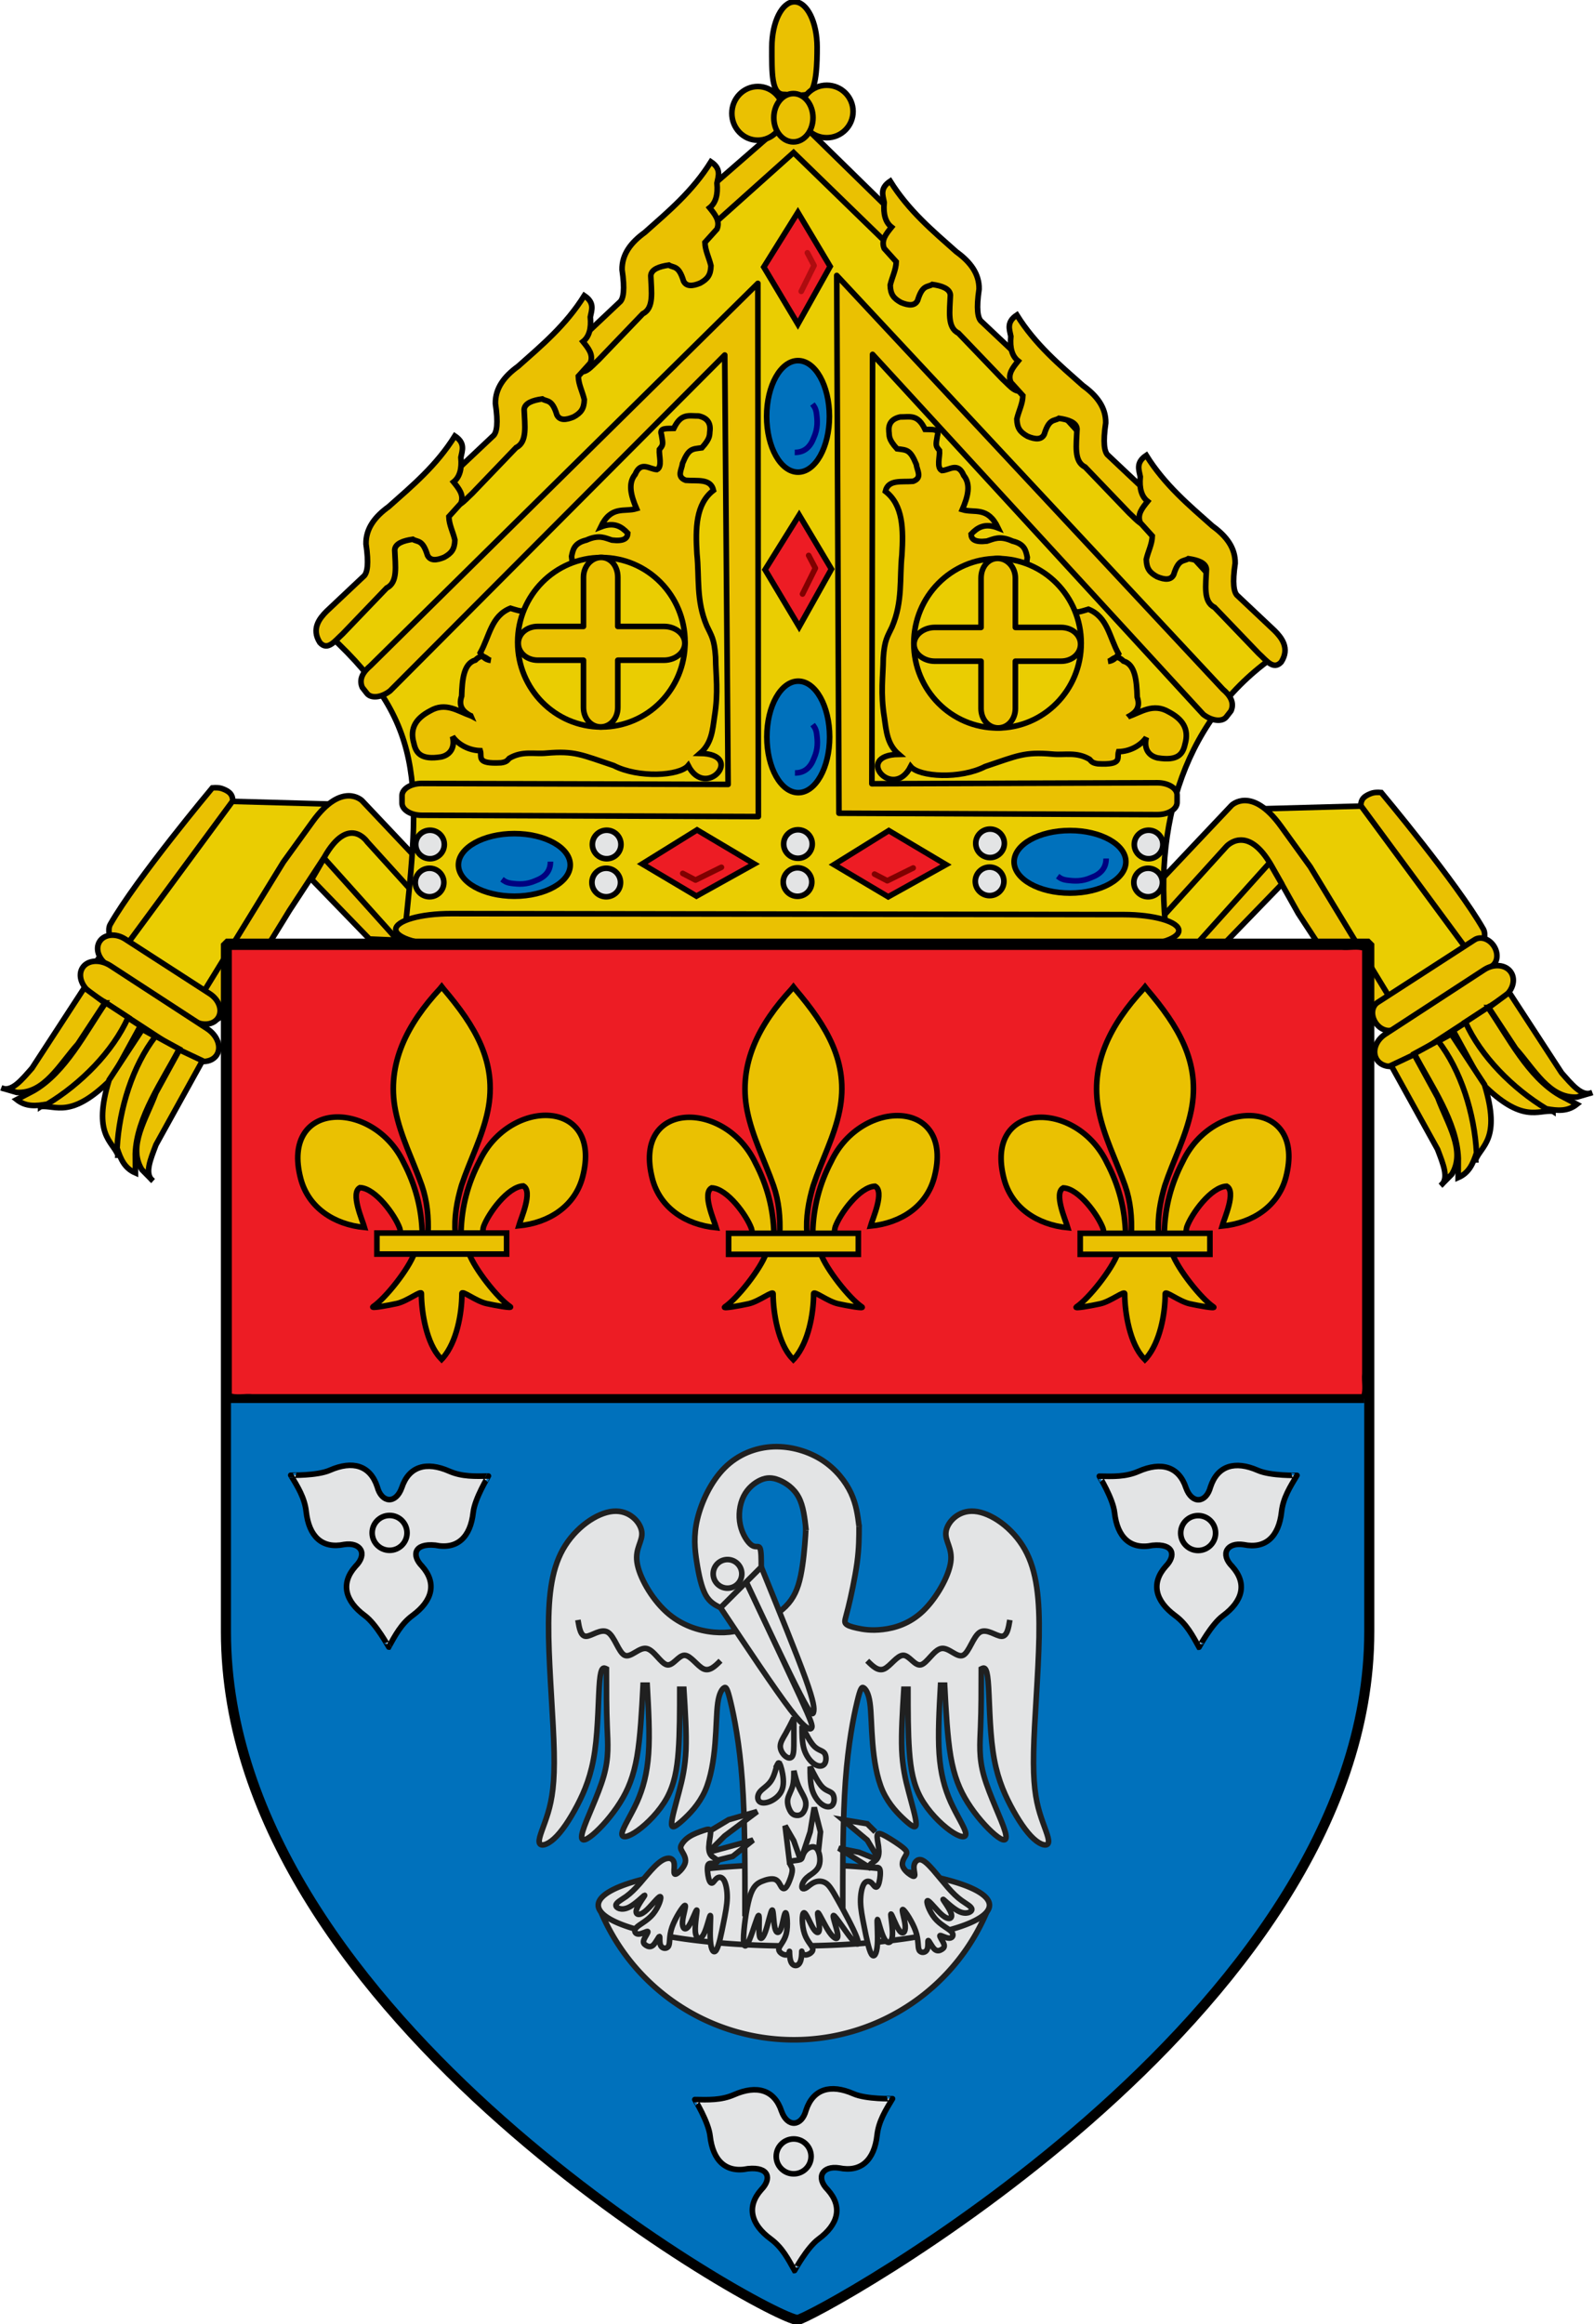
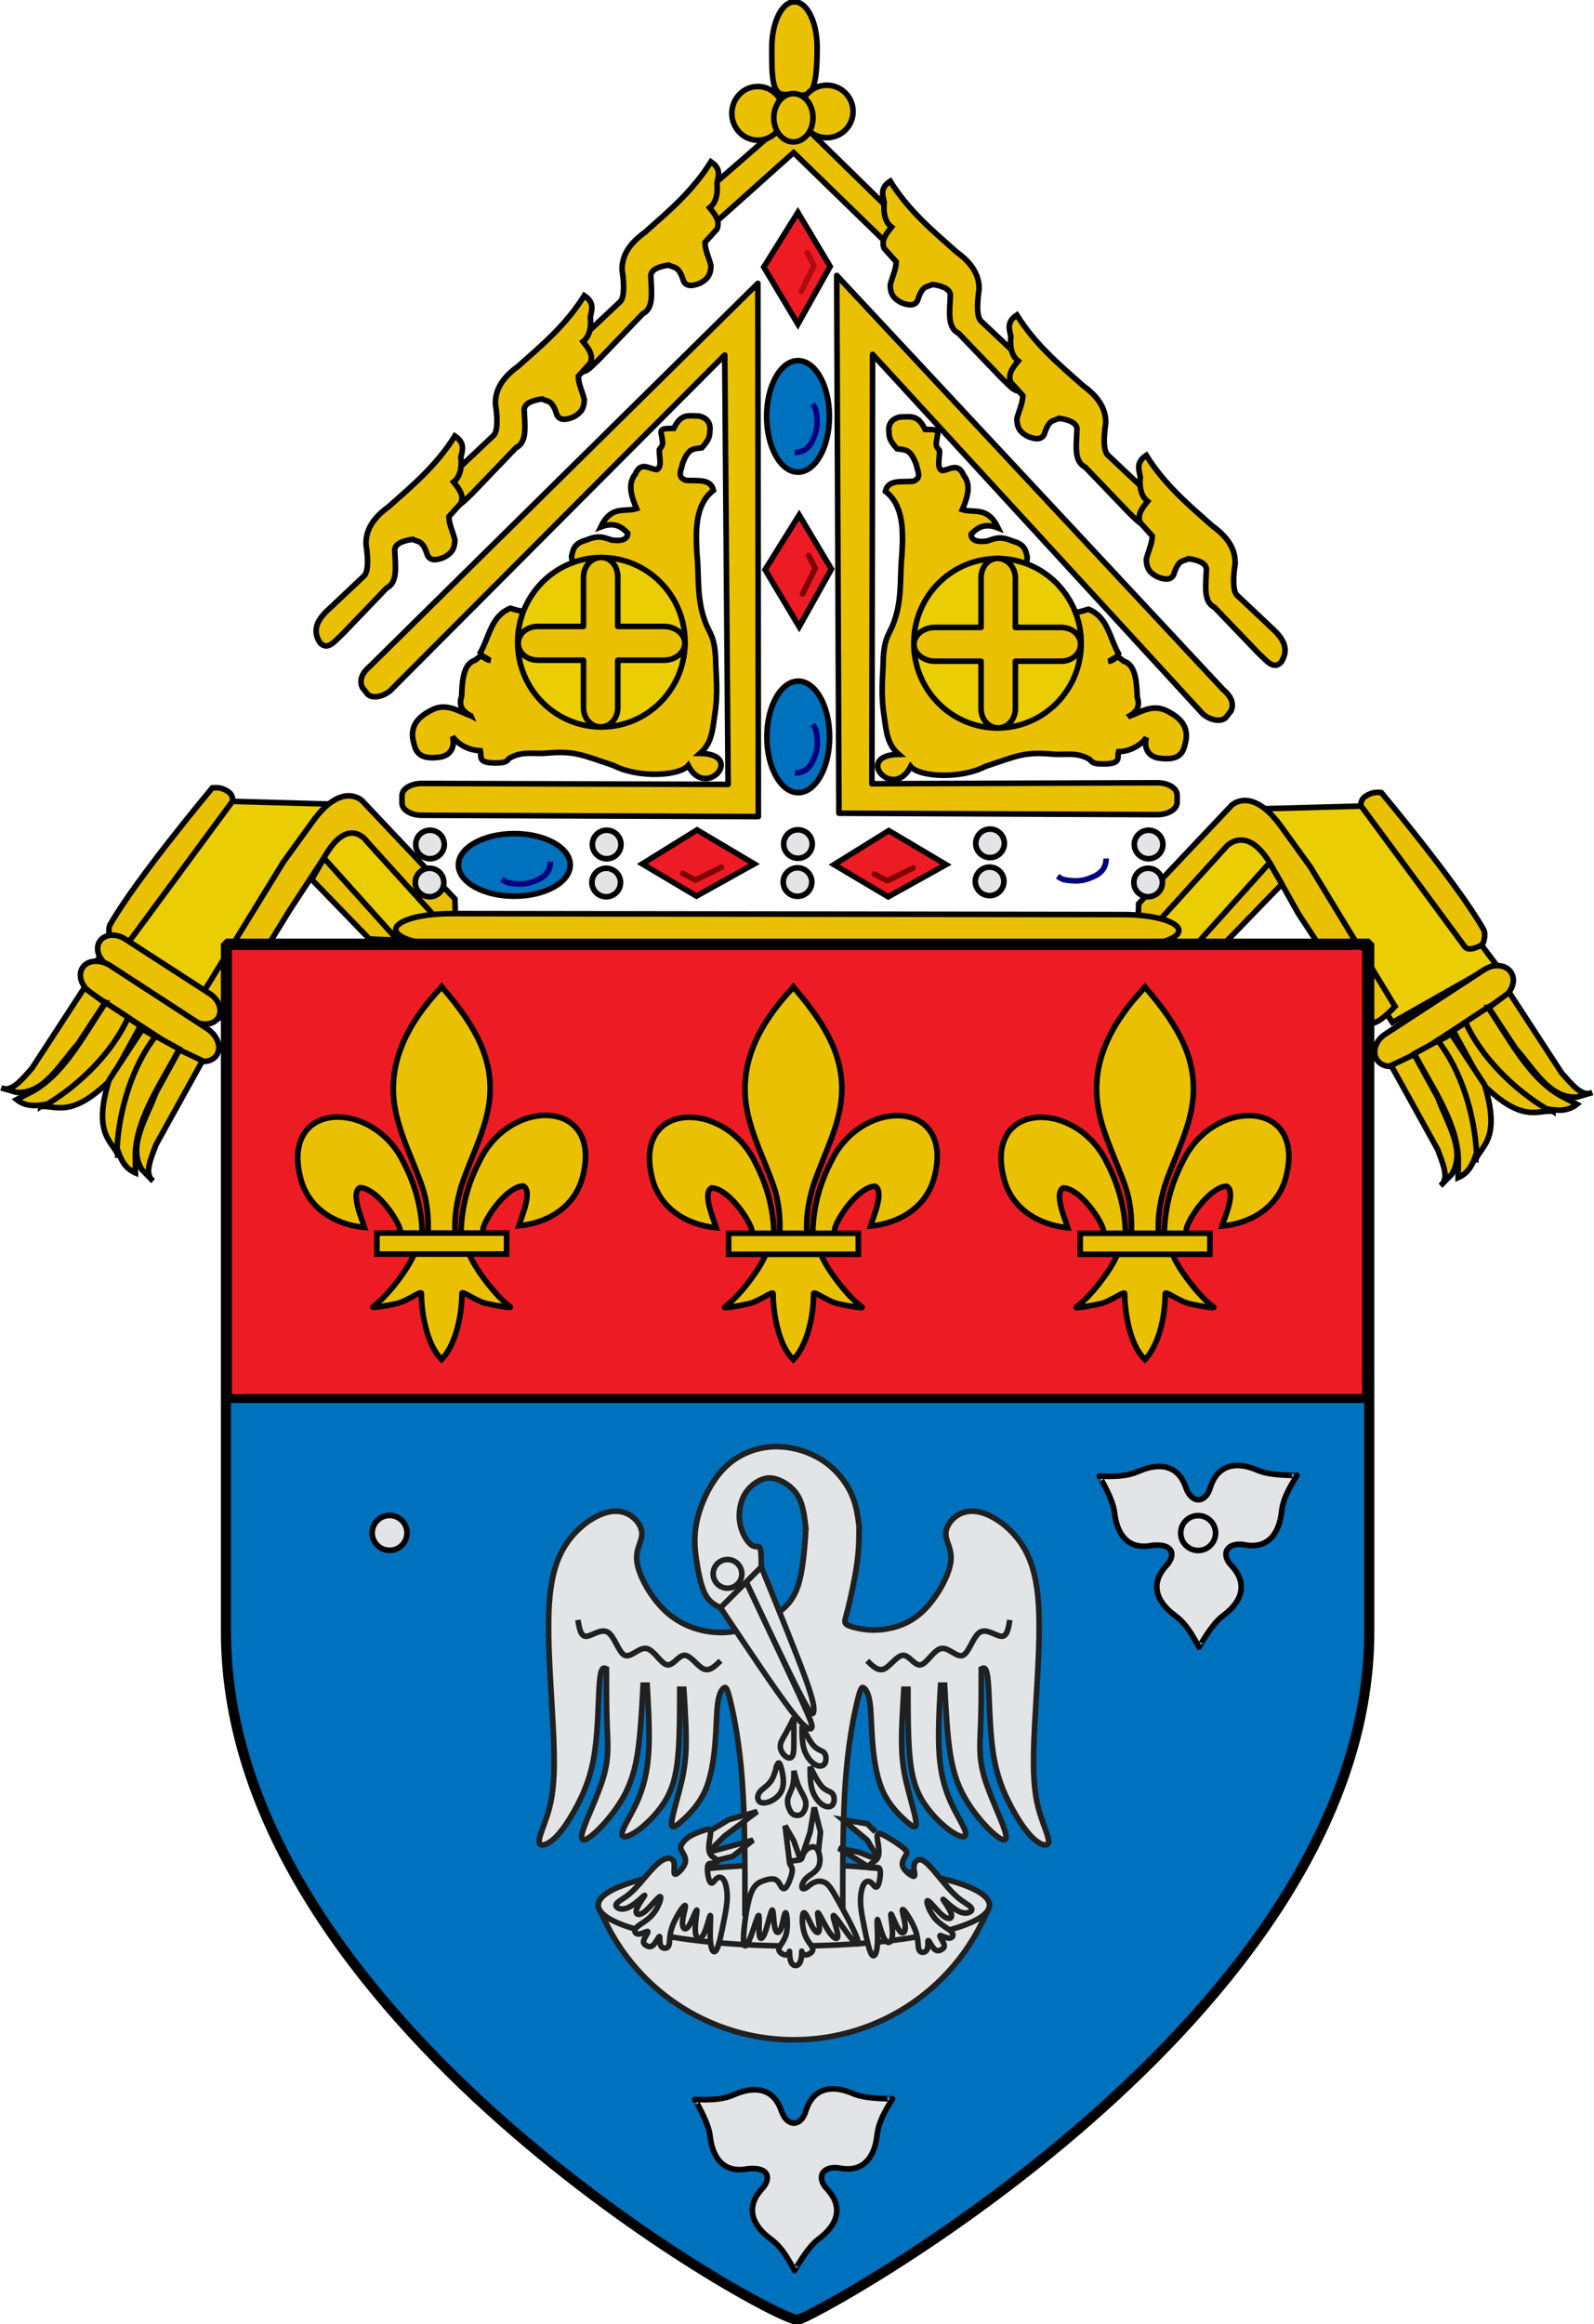
<svg xmlns="http://www.w3.org/2000/svg" xmlns:ns1="http://www.inkscape.org/namespaces/inkscape" xmlns:ns2="http://sodipodi.sourceforge.net/DTD/sodipodi-0.dtd" width="854.151" height="1245.016" viewBox="-5 -5 867.231 1263.136" id="svg2" version="1.1" ns1:version="0.48.1 " ns2:docname="Roman Catholic Archdiocese of New Orleans.svg">
  <defs id="defs8">
    <ns1:path-effect effect="skeletal" id="path-effect3056" is_visible="true" pattern="M 0,5 C 0,2.24 2.24,0 5,0 7.76,0 10,2.24 10,5 10,7.76 7.76,10 5,10 2.24,10 0,7.76 0,5 z" copytype="single_stretched" prop_scale="1" scale_y_rel="false" spacing="0" normal_offset="0" tang_offset="0" prop_units="false" vertical_pattern="false" fuse_tolerance="0" />
    <ns1:path-effect effect="spiro" id="path-effect3054" is_visible="true" />
    <ns1:path-effect effect="skeletal" id="path-effect3050" is_visible="true" pattern="M 0,5 C 0,2.24 2.24,0 5,0 7.76,0 10,2.24 10,5 10,7.76 7.76,10 5,10 2.24,10 0,7.76 0,5 z" copytype="single_stretched" prop_scale="1" scale_y_rel="false" spacing="0" normal_offset="0" tang_offset="0" prop_units="false" vertical_pattern="false" fuse_tolerance="0" />
    <ns1:path-effect effect="spiro" id="path-effect3048" is_visible="true" />
    <ns1:path-effect effect="skeletal" id="path-effect3044" is_visible="true" pattern="M 0,5 C 0,2.24 2.24,0 5,0 7.76,0 10,2.24 10,5 10,7.76 7.76,10 5,10 2.24,10 0,7.76 0,5 z" copytype="single_stretched" prop_scale="1" scale_y_rel="false" spacing="0" normal_offset="0" tang_offset="0" prop_units="false" vertical_pattern="false" fuse_tolerance="0" />
    <ns1:path-effect effect="spiro" id="path-effect3042" is_visible="true" />
    <ns1:path-effect effect="spiro" id="path-effect3038" is_visible="true" />
    <linearGradient id="linearGradient2893">
      <stop id="stop2895" offset="0" style="stop-color:white;stop-opacity:0.314;" />
      <stop style="stop-color:white;stop-opacity:0.251;" offset="0.19" id="stop2897" />
      <stop id="stop2901" offset="0.6" style="stop-color:#6b6b6b;stop-opacity:0.125;" />
      <stop id="stop2899" offset="1" style="stop-color:black;stop-opacity:0.125;" />
    </linearGradient>
  </defs>
  <ns2:namedview pagecolor="#ffffff" bordercolor="#666666" borderopacity="1" objecttolerance="10" gridtolerance="10" guidetolerance="10" ns1:pageopacity="0" ns1:pageshadow="2" ns1:window-width="1600" ns1:window-height="848" id="namedview6" showgrid="false" fit-margin-top="0" fit-margin-left="0" fit-margin-right="0" fit-margin-bottom="0" ns1:zoom="0.81721546" ns1:cx="515.25977" ns1:cy="572.09768" ns1:window-x="-8" ns1:window-y="-8" ns1:window-maximized="1" ns1:current-layer="svg2" showguides="true" ns1:guide-bbox="true" />
  <g style="display:inline;stroke-width:3;stroke-miterlimit:4;stroke-dasharray:none" id="g3204" transform="matrix(1.015,0,0,1.015,-5,-5.282)">
    <g transform="translate(-0.832,-129.169)" style="display:inline;stroke-width:3;stroke-miterlimit:4;stroke-dasharray:none" ns1:label="Mitar" id="layer2-1">
      <g transform="matrix(4.231,0,0,4.219,-2.686,-2465.992)" id="g3054" style="stroke-width:0.71;stroke-miterlimit:4;stroke-dasharray:none">
        <path style="fill:#eacd02;fill-opacity:1;stroke:#000000;stroke-width:0.71;stroke-linecap:butt;stroke-linejoin:miter;stroke-opacity:1;stroke-miterlimit:4;stroke-dasharray:none" d="m 154.553,735.034 9.414,-10.401 13.273,20.306 13.076,-7.43 -15.056,-20.11 -18.031,0.496 -14.658,17.139 11.982,0 z" id="path3752-5" ns2:nodetypes="cccccccc" ns1:connector-curvature="0" />
        <path id="path2894-1" style="fill:#eac102;fill-opacity:1;stroke:#000000;stroke-width:0.71;stroke-linecap:butt;stroke-linejoin:miter;stroke-opacity:1;display:inline;stroke-miterlimit:4;stroke-dasharray:none" d="m 177.566,742.905 c 0,0 -2.642,2.925 -3.31,1.895 -3.103,-4.786 -8.933,-13.683 -8.933,-13.683 l -3.362,-6.004 c -3.105,-5.545 -5.764,-2.522 -5.764,-2.522 l -11.287,12.488 0.18,-5.232 11.768,-12.488 c 0,0 2.528,-2.513 6.244,2.642 l 3.722,5.163 z" ns2:nodetypes="csccccccccc" ns1:connector-curvature="0" />
        <path style="fill:#eac102;fill-opacity:1;stroke:#000000;stroke-width:0.71;stroke-linecap:round;stroke-linejoin:round;stroke-opacity:1;display:inline;stroke-miterlimit:4;stroke-dasharray:none" d="m 152.333,735.085 9.337,-10.424 1.56,2.706 -7.307,7.565 -3.59,0.153 z" id="path2851" ns2:nodetypes="ccccc" ns1:connector-curvature="0" />
        <path style="fill:#eacd02;fill-opacity:1;stroke:#000000;stroke-width:0.71;stroke-linecap:butt;stroke-linejoin:miter;stroke-opacity:1;display:inline;stroke-miterlimit:4;stroke-dasharray:none" d="m 48.999,734.44 -9.414,-10.401 -13.273,20.306 -13.076,-7.43 15.056,-20.11 18.031,0.496 14.658,17.139 -11.982,0 z" id="path3752-5-0" ns2:nodetypes="cccccccc" ns1:connector-curvature="0" />
        <path id="path2894-1-9" style="fill:#eac102;fill-opacity:1;stroke:#000000;stroke-width:0.71;stroke-linecap:butt;stroke-linejoin:miter;stroke-opacity:1;display:inline;stroke-miterlimit:4;stroke-dasharray:none" d="m 26.135,741.863 c 0,0 0.888,5.401 3.683,1.149 2.795,-4.252 7.666,-12.267 7.666,-12.267 l 4.406,-6.749 c 3.105,-5.545 5.465,-2 5.465,-2 L 58.643,734.484 58.462,729.252 46.695,716.764 c 0,0 -2.528,-2.513 -6.244,2.642 l -3.722,5.163 z" ns2:nodetypes="czccccccccc" ns1:connector-curvature="0" />
        <path style="fill:#eac102;fill-opacity:1;stroke:#000000;stroke-width:0.71;stroke-linecap:round;stroke-linejoin:round;stroke-opacity:1;display:inline;stroke-miterlimit:4;stroke-dasharray:none" d="m 51.22,734.491 -9.337,-10.424 -1.56,2.706 7.307,7.565 3.59,0.153 z" id="path2851-4" ns2:nodetypes="ccccc" ns1:connector-curvature="0" />
        <path style="fill:#eac102;fill-opacity:1;stroke:#000000;stroke-width:0.71;stroke-linecap:butt;stroke-linejoin:miter;stroke-opacity:1;display:inline;stroke-miterlimit:4;stroke-dasharray:none" d="m 14.978,734.474 c -0.211,-0.128 -0.56,-1.325 -0.178,-1.994 3.356,-5.88 12.929,-17.339 12.929,-17.339 l 0,0 c 1,-0.091 1.307,0.132 1.642,0.262 0.428,0.227 0.957,0.512 0.941,1.405 l -13.167,17.917 c -0.448,0.61 -1.645,0.066 -2.167,-0.25 z" id="path3649-8" ns2:nodetypes="csccccss" ns1:connector-curvature="0" />
-         <path style="fill:#eacd02;fill-opacity:1;stroke:#000000;stroke-width:0.71;stroke-linecap:butt;stroke-linejoin:miter;stroke-opacity:1;stroke-miterlimit:4;stroke-dasharray:none" d="M 51.982,734.678 C 54.209,714.231 54.9,706.63 41.385,694.684 l 59.794,-64.572 61.782,67.861 c -11.902,7.875 -16.397,21.78 -14.168,37.136 l -96.811,-0.431 z" id="path3750" ns2:nodetypes="cccccc" ns1:connector-curvature="0" />
        <path style="fill:#eac102;fill-opacity:1;stroke:#000000;stroke-width:0.71;stroke-linecap:butt;stroke-linejoin:miter;stroke-opacity:1;display:inline;stroke-miterlimit:4;stroke-dasharray:none" d="m 91.981,642.876 9.386,-8.427 12.01,11.707 1.867,-0.353 -0.051,-2.473 -13.877,-13.625 -13.221,11.556 1.413,2.119 2.473,-0.505 z" id="path3039" ns2:nodetypes="ccccccccc" ns1:connector-curvature="0" />
        <path style="fill:#eac102;fill-opacity:1;stroke:#000000;stroke-width:0.71;stroke-linecap:butt;stroke-linejoin:miter;stroke-opacity:1;display:inline;stroke-miterlimit:4;stroke-dasharray:none" d="m 188.574,735.068 c 0.211,-0.128 0.56,-1.325 0.178,-1.994 -3.356,-5.88 -12.929,-17.339 -12.929,-17.339 l 0,0 c -1,-0.091 -1.307,0.132 -1.642,0.262 -0.428,0.227 -0.957,0.512 -0.941,1.405 l 13.167,17.917 c 0.448,0.61 1.645,0.066 2.167,-0.25 z" id="path3649" ns2:nodetypes="csccccss" ns1:connector-curvature="0" />
-         <path style="fill:#eac102;fill-opacity:1;fill-rule:evenodd;stroke:#000000;stroke-width:0.71;stroke-linecap:round;stroke-linejoin:round;stroke-miterlimit:4;stroke-opacity:1;stroke-dashoffset:0;display:inline;stroke-dasharray:none" d="m 175.362,742.393 12.284,-7.96 c 0.752,-0.487 1.842,-0.13 2.445,0.8 0.603,0.93 0.483,2.071 -0.269,2.558 l -12.284,7.96 c -0.752,0.487 -1.842,0.13 -2.445,-0.8 -0.603,-0.93 -0.483,-2.071 0.269,-2.558 z" id="rect3653" ns1:connector-curvature="0" />
        <path style="fill:#eac102;fill-opacity:1;fill-rule:evenodd;stroke:#000000;stroke-width:0.71;stroke-linecap:round;stroke-linejoin:round;stroke-miterlimit:4;stroke-opacity:1;stroke-dashoffset:0;display:inline;stroke-dasharray:none" d="m 176.33,746.424 12.531,-8.186 c 1.235,-0.807 2.752,-0.657 3.4,0.335 0.648,0.993 0.176,2.442 -1.059,3.248 l -12.531,8.186 c -1.235,0.807 -2.752,0.657 -3.4,-0.335 -0.648,-0.993 -0.176,-2.442 1.059,-3.248 z" id="rect3653-1" ns1:connector-curvature="0" />
        <path style="fill:#eac102;fill-opacity:1;stroke:#000000;stroke-width:0.71;stroke-linecap:butt;stroke-linejoin:miter;stroke-opacity:1;display:inline;stroke-miterlimit:4;stroke-dasharray:none" d="m 197.573,756.22 c -1.9,-0.233 -3.828,1.645 -8.959,-3.511 l -3.682,-6.736 1.755,-1.14 c 1.459,3.757 4.45,6.945 7.125,8.88 l 3.761,2.508 z" id="path3681" ns2:nodetypes="cscccc" ns1:connector-curvature="0" />
        <path style="fill:#eac102;fill-opacity:1;stroke:#000000;stroke-width:0.71;stroke-linecap:butt;stroke-linejoin:miter;stroke-opacity:1;display:inline;stroke-miterlimit:4;stroke-dasharray:none" d="m 186.482,744.889 2.85,-1.869 c 2.583,3.762 5.091,8.842 9.108,11.171 l 2.166,1.14 c -1.173,0.93 -2.404,0.831 -3.875,0.57 -4.246,-2.564 -8.321,-6.679 -10.248,-11.011 z" id="path3683" ns2:nodetypes="cccccc" ns1:connector-curvature="0" />
        <path style="fill:#eac102;fill-opacity:1;stroke:#000000;stroke-width:0.71;stroke-linecap:butt;stroke-linejoin:miter;stroke-opacity:1;display:inline;stroke-miterlimit:4;stroke-dasharray:none" d="m 189.435,743.054 2.598,-1.927 6.635,10.213 c 1.292,1.467 2.584,3.1 3.875,2.508 l -1.938,0.57 c -3.481,0.191 -5.401,-3.518 -7.751,-6.155 l -3.42,-5.209 z" id="path3685" ns2:nodetypes="ccccccc" ns1:connector-curvature="0" />
        <path style="fill:#eac102;fill-opacity:1;stroke:#000000;stroke-width:0.71;stroke-linecap:butt;stroke-linejoin:miter;stroke-opacity:1;display:inline;stroke-miterlimit:4;stroke-dasharray:none" d="m 187.775,762.389 c 0.69,-1.786 3.254,-2.602 1.122,-9.557 l -4.208,-6.421 -1.832,1.012 c 2.627,3.057 4.031,7.197 4.478,10.467 l 0.441,4.499 z" id="path3681-1" ns2:nodetypes="cscccc" ns1:connector-curvature="0" />
        <path style="fill:#eac102;fill-opacity:1;stroke:#000000;stroke-width:0.71;stroke-linecap:butt;stroke-linejoin:miter;stroke-opacity:1;display:inline;stroke-miterlimit:4;stroke-dasharray:none" d="m 183.004,747.268 -2.991,1.634 c 2.103,4.05 5.402,8.655 5.565,13.295 l -0.014,2.447 c 1.373,-0.597 1.865,-1.73 2.328,-3.15 -0.262,-4.954 -1.973,-10.486 -4.887,-14.226 z" id="path3683-7" ns2:nodetypes="cccccc" ns1:connector-curvature="0" />
        <path style="fill:#eac102;fill-opacity:1;stroke:#000000;stroke-width:0.71;stroke-linecap:butt;stroke-linejoin:miter;stroke-opacity:1;display:inline;stroke-miterlimit:4;stroke-dasharray:none" d="m 179.995,749.009 -2.923,1.385 5.885,10.663 c 0.686,1.831 1.518,3.739 0.387,4.6 l 1.415,-1.441 c 1.808,-2.981 -0.56,-6.422 -1.779,-9.736 l -2.985,-5.47 z" id="path3685-4" ns2:nodetypes="ccccccc" ns1:connector-curvature="0" />
        <path style="fill:#eac102;fill-opacity:1;fill-rule:evenodd;stroke:#000000;stroke-width:0.71;stroke-linecap:round;stroke-linejoin:round;stroke-miterlimit:4;stroke-opacity:1;stroke-dashoffset:0;display:inline;stroke-dasharray:none" d="M 27.408,741.292 16.688,734.346 c -1.185,-0.768 -2.624,-0.637 -3.227,0.293 -0.603,0.93 -0.134,2.297 1.051,3.065 l 10.72,6.946 c 1.185,0.768 2.624,0.637 3.227,-0.293 0.603,-0.93 0.134,-2.297 -1.051,-3.065 z" id="rect3653-8" ns1:connector-curvature="0" />
        <path style="fill:#eac102;fill-opacity:1;fill-rule:evenodd;stroke:#000000;stroke-width:0.71;stroke-linecap:round;stroke-linejoin:round;stroke-miterlimit:4;stroke-opacity:1;stroke-dashoffset:0;display:inline;stroke-dasharray:none" d="m 27.066,745.727 -12.217,-7.981 c -1.322,-0.864 -2.909,-0.76 -3.557,0.233 -0.649,0.993 -0.106,2.487 1.216,3.351 l 12.217,7.981 c 1.322,0.864 2.909,0.76 3.557,-0.233 0.648,-0.993 0.106,-2.487 -1.216,-3.351 z" id="rect3653-1-2" ns1:connector-curvature="0" />
        <path style="fill:#eac102;fill-opacity:1;stroke:#000000;stroke-width:0.71;stroke-linecap:butt;stroke-linejoin:miter;stroke-opacity:1;display:inline;stroke-miterlimit:4;stroke-dasharray:none" d="m 5.979,755.625 c 1.9,-0.233 3.828,1.645 8.959,-3.511 l 3.682,-6.736 -1.755,-1.14 c -1.459,3.757 -4.45,6.945 -7.125,8.88 l -3.761,2.508 z" id="path3681-4" ns2:nodetypes="cscccc" ns1:connector-curvature="0" />
        <path style="fill:#eac102;fill-opacity:1;stroke:#000000;stroke-width:0.71;stroke-linecap:butt;stroke-linejoin:miter;stroke-opacity:1;display:inline;stroke-miterlimit:4;stroke-dasharray:none" d="m 17.07,744.295 -2.85,-1.869 c -2.583,3.762 -5.091,8.842 -9.108,11.171 l -2.166,1.14 c 1.173,0.93 2.404,0.831 3.875,0.57 4.246,-2.564 8.321,-6.679 10.248,-11.011 z" id="path3683-5" ns2:nodetypes="cccccc" ns1:connector-curvature="0" />
        <path style="fill:#eac102;fill-opacity:1;stroke:#000000;stroke-width:0.71;stroke-linecap:butt;stroke-linejoin:miter;stroke-opacity:1;display:inline;stroke-miterlimit:4;stroke-dasharray:none" d="m 14.118,742.46 -2.598,-1.927 -6.635,10.213 c -1.292,1.467 -2.584,3.1 -3.875,2.508 l 1.938,0.57 c 3.481,0.191 5.401,-3.518 7.751,-6.155 l 3.42,-5.209 z" id="path3685-5" ns2:nodetypes="ccccccc" ns1:connector-curvature="0" />
        <path style="fill:#eac102;fill-opacity:1;stroke:#000000;stroke-width:0.71;stroke-linecap:butt;stroke-linejoin:miter;stroke-opacity:1;display:inline;stroke-miterlimit:4;stroke-dasharray:none" d="m 15.777,761.795 c -0.69,-1.786 -3.254,-2.602 -1.122,-9.557 l 4.208,-6.421 1.832,1.012 c -2.627,3.057 -4.031,7.197 -4.478,10.467 l -0.441,4.499 z" id="path3681-1-1" ns2:nodetypes="cscccc" ns1:connector-curvature="0" />
        <path style="fill:#eac102;fill-opacity:1;stroke:#000000;stroke-width:0.71;stroke-linecap:butt;stroke-linejoin:miter;stroke-opacity:1;display:inline;stroke-miterlimit:4;stroke-dasharray:none" d="m 20.549,746.674 2.991,1.634 c -2.103,4.05 -5.402,8.655 -5.565,13.295 l 0.014,2.447 c -1.373,-0.597 -1.865,-1.73 -2.328,-3.15 0.262,-4.954 1.973,-10.486 4.887,-14.226 z" id="path3683-7-7" ns2:nodetypes="cccccc" ns1:connector-curvature="0" />
        <path style="fill:#eac102;fill-opacity:1;stroke:#000000;stroke-width:0.71;stroke-linecap:butt;stroke-linejoin:miter;stroke-opacity:1;display:inline;stroke-miterlimit:4;stroke-dasharray:none" d="m 23.558,748.415 2.923,1.385 -5.885,10.663 c -0.686,1.831 -1.518,3.739 -0.387,4.6 l -1.415,-1.441 c -1.808,-2.981 0.56,-6.422 1.779,-9.736 l 2.985,-5.47 z" id="path3685-4-1" ns2:nodetypes="ccccccc" ns1:connector-curvature="0" />
        <path style="fill:#eac102;fill-opacity:1;stroke:#000000;stroke-width:0.71;stroke-linecap:butt;stroke-linejoin:miter;stroke-opacity:1;display:inline;stroke-miterlimit:4;stroke-dasharray:none" d="m 79.301,653.481 -4.656,4.402 c -0.87,0.874 -1.97,2.219 -0.847,3.979 0.988,1.099 1.891,-0.208 2.878,-1.101 l 5.588,-5.842 c 1.45,-0.709 1.086,-2.815 1.016,-4.826 0.048,-0.835 1.122,-1.189 2.286,-1.355 0.621,0.393 1.242,-0.016 1.863,2.032 0.339,0.696 1.101,0.685 2.117,0.254 0.92,-0.516 1.324,-1.018 1.355,-2.201 -0.244,-1.044 -0.732,-1.919 -0.762,-2.963 l 1.524,-1.693 c 0.432,-1.051 -0.264,-1.877 -0.931,-2.709 0.758,-0.597 1.077,-1.633 0.931,-3.132 0.176,-0.903 0.579,-1.806 -0.762,-2.709 -2.337,3.753 -5.391,6.311 -8.381,8.974 -1.766,1.278 -2.914,2.787 -2.878,4.741 0.359,2.446 0.205,3.734 -0.339,4.148 z" id="path2959-1-5" ns2:nodetypes="cccccccccccccccccc" ns1:connector-curvature="0" />
        <path style="fill:#eac102;fill-opacity:1;stroke:#000000;stroke-width:0.71;stroke-linecap:butt;stroke-linejoin:miter;stroke-opacity:1;display:inline;stroke-miterlimit:4;stroke-dasharray:none" d="m 63.257,670.482 -4.656,4.402 c -0.87,0.874 -1.97,2.219 -0.847,3.979 0.988,1.099 1.891,-0.208 2.878,-1.101 l 5.588,-5.842 c 1.45,-0.709 1.086,-2.815 1.016,-4.826 0.048,-0.835 1.122,-1.189 2.286,-1.355 0.621,0.393 1.242,-0.016 1.863,2.032 0.339,0.696 1.101,0.685 2.117,0.254 0.92,-0.516 1.324,-1.018 1.355,-2.201 -0.244,-1.044 -0.732,-1.919 -0.762,-2.963 l 1.524,-1.693 c 0.432,-1.051 -0.264,-1.877 -0.931,-2.709 0.758,-0.597 1.077,-1.633 0.931,-3.132 0.176,-0.903 0.579,-1.806 -0.762,-2.709 -2.337,3.753 -5.391,6.311 -8.381,8.974 -1.766,1.278 -2.914,2.787 -2.878,4.741 0.359,2.446 0.205,3.734 -0.339,4.148 z" id="path2959-1" ns2:nodetypes="cccccccccccccccccc" ns1:connector-curvature="0" />
        <path style="fill:#eac102;fill-opacity:1;stroke:#000000;stroke-width:0.71;stroke-linecap:butt;stroke-linejoin:miter;stroke-opacity:1;display:inline;stroke-miterlimit:4;stroke-dasharray:none" d="m 46.86,688.31 -4.656,4.402 c -0.87,0.874 -1.97,2.219 -0.847,3.979 0.988,1.099 1.891,-0.208 2.878,-1.101 l 5.588,-5.842 c 1.45,-0.709 1.086,-2.815 1.016,-4.826 0.048,-0.835 1.122,-1.189 2.286,-1.355 0.621,0.393 1.242,-0.016 1.863,2.032 0.339,0.696 1.101,0.685 2.117,0.254 0.92,-0.516 1.324,-1.018 1.355,-2.201 -0.244,-1.044 -0.732,-1.919 -0.762,-2.963 l 1.524,-1.693 c 0.432,-1.051 -0.264,-1.877 -0.931,-2.709 0.758,-0.597 1.077,-1.633 0.931,-3.132 0.176,-0.903 0.579,-1.806 -0.762,-2.709 -2.337,3.753 -5.391,6.311 -8.381,8.974 -1.766,1.278 -2.914,2.787 -2.878,4.741 0.359,2.446 0.205,3.734 -0.339,4.148 z" id="path2959" ns2:nodetypes="cccccccccccccccccc" ns1:connector-curvature="0" />
        <path style="fill:#eac102;fill-opacity:1;stroke:#000000;stroke-width:0.71;stroke-linecap:butt;stroke-linejoin:miter;stroke-opacity:1;display:inline;stroke-miterlimit:4;stroke-dasharray:none" d="m 125.211,655.941 4.656,4.402 c 0.87,0.874 1.97,2.219 0.847,3.979 -0.988,1.099 -1.891,-0.208 -2.878,-1.101 l -5.588,-5.842 c -1.45,-0.709 -1.086,-2.815 -1.016,-4.826 -0.048,-0.835 -1.122,-1.189 -2.286,-1.355 -0.621,0.393 -1.242,-0.016 -1.863,2.032 -0.339,0.696 -1.101,0.685 -2.117,0.254 -0.92,-0.516 -1.324,-1.018 -1.355,-2.201 0.244,-1.044 0.732,-1.919 0.762,-2.963 l -1.524,-1.693 c -0.432,-1.051 0.264,-1.877 0.931,-2.709 -0.758,-0.597 -1.077,-1.633 -0.931,-3.132 -0.176,-0.903 -0.579,-1.806 0.762,-2.709 2.337,3.753 5.391,6.311 8.381,8.974 1.766,1.278 2.914,2.787 2.878,4.741 -0.359,2.446 -0.205,3.734 0.339,4.148 z" id="path2959-1-5-2" ns2:nodetypes="cccccccccccccccccc" ns1:connector-curvature="0" />
        <path style="fill:#eac102;fill-opacity:1;stroke:#000000;stroke-width:0.71;stroke-linecap:butt;stroke-linejoin:miter;stroke-opacity:1;display:inline;stroke-miterlimit:4;stroke-dasharray:none" d="m 141.255,672.943 4.656,4.402 c 0.87,0.874 1.97,2.219 0.847,3.979 -0.988,1.099 -1.891,-0.208 -2.878,-1.101 l -5.588,-5.842 c -1.45,-0.709 -1.086,-2.815 -1.016,-4.826 -0.048,-0.835 -1.122,-1.189 -2.286,-1.355 -0.621,0.393 -1.242,-0.016 -1.863,2.032 -0.339,0.696 -1.101,0.685 -2.117,0.254 -0.92,-0.516 -1.324,-1.018 -1.355,-2.201 0.244,-1.044 0.732,-1.919 0.762,-2.963 l -1.524,-1.693 c -0.432,-1.051 0.264,-1.877 0.931,-2.709 -0.758,-0.597 -1.077,-1.633 -0.931,-3.132 -0.176,-0.903 -0.579,-1.806 0.762,-2.709 2.337,3.753 5.391,6.311 8.381,8.974 1.766,1.278 2.914,2.787 2.878,4.741 -0.359,2.446 -0.205,3.734 0.339,4.148 z" id="path2959-1-7" ns2:nodetypes="cccccccccccccccccc" ns1:connector-curvature="0" />
        <path style="fill:#eac102;fill-opacity:1;stroke:#000000;stroke-width:0.71;stroke-linecap:butt;stroke-linejoin:miter;stroke-opacity:1;display:inline;stroke-miterlimit:4;stroke-dasharray:none" d="m 157.652,690.771 4.656,4.402 c 0.87,0.874 1.97,2.219 0.847,3.979 -0.988,1.099 -1.891,-0.208 -2.878,-1.101 l -5.588,-5.842 c -1.45,-0.709 -1.086,-2.815 -1.016,-4.826 -0.048,-0.835 -1.122,-1.189 -2.286,-1.355 -0.621,0.393 -1.242,-0.016 -1.863,2.032 -0.339,0.696 -1.101,0.685 -2.116,0.254 -0.92,-0.516 -1.324,-1.018 -1.355,-2.201 0.244,-1.044 0.732,-1.919 0.762,-2.963 l -1.524,-1.693 c -0.432,-1.051 0.264,-1.877 0.931,-2.709 -0.758,-0.597 -1.077,-1.633 -0.931,-3.132 -0.176,-0.903 -0.579,-1.806 0.762,-2.709 2.337,3.753 5.391,6.311 8.381,8.974 1.766,1.278 2.914,2.787 2.878,4.741 -0.359,2.446 -0.205,3.734 0.339,4.148 z" id="path2959-6" ns2:nodetypes="cccccccccccccccccc" ns1:connector-curvature="0" />
        <path style="fill:#eac102;fill-opacity:1;fill-rule:evenodd;stroke:#000000;stroke-width:0.71;stroke-linecap:round;stroke-linejoin:round;stroke-miterlimit:4;stroke-opacity:1;stroke-dashoffset:0;display:inline;stroke-dasharray:none" d="m 104.351,621.065 c 0,2.016 -0.068,4.717 -0.846,5.749 -0.452,0.6 -2.8,0.245 -3.382,0.245 -1.584,0 -1.507,-2.806 -1.507,-5.993 0,-3.187 1.284,-5.771 2.868,-5.771 1.584,0 2.868,2.584 2.868,5.771 z" id="path3043-7" ns2:nodetypes="cssssc" ns1:connector-curvature="0" />
        <path style="fill:#eac102;fill-opacity:1;fill-rule:evenodd;stroke:#000000;stroke-width:0.71;stroke-linecap:round;stroke-linejoin:round;stroke-miterlimit:4;stroke-opacity:1;stroke-dashoffset:0;display:inline;stroke-dasharray:none" d="m 100.132,629.466 c 0,1.884 -1.474,3.411 -3.292,3.411 -1.818,0 -3.292,-1.527 -3.292,-3.411 0,-1.884 1.474,-3.411 3.292,-3.411 1.818,0 3.292,1.527 3.292,3.411 z" id="path3046-1" ns1:connector-curvature="0" />
        <path style="fill:#eac102;fill-opacity:1;fill-rule:evenodd;stroke:#000000;stroke-width:0.71;stroke-linecap:round;stroke-linejoin:round;stroke-miterlimit:4;stroke-opacity:1;stroke-dashoffset:0;display:inline;stroke-dasharray:none" d="m 108.905,629.227 c 0,1.841 -1.492,3.333 -3.333,3.333 -1.841,0 -3.333,-1.492 -3.333,-3.333 0,-1.841 1.492,-3.333 3.333,-3.333 1.841,0 3.333,1.492 3.333,3.333 z" id="path3046-2" ns1:connector-curvature="0" />
        <path style="fill:#eac102;fill-opacity:1;fill-rule:evenodd;stroke:#000000;stroke-width:0.71;stroke-linecap:round;stroke-linejoin:round;stroke-miterlimit:4;stroke-opacity:1;stroke-dashoffset:0;display:inline;stroke-dasharray:none" d="m 103.829,630.025 c 0,1.696 -1.111,3.07 -2.482,3.07 -1.371,0 -2.482,-1.375 -2.482,-3.07 0,-1.696 1.111,-3.07 2.482,-3.07 1.371,0 2.482,1.375 2.482,3.07 z" id="path3046" ns1:connector-curvature="0" />
        <path style="fill:#eac102;fill-opacity:1;fill-rule:evenodd;stroke:#000000;stroke-width:0.71;stroke-linecap:round;stroke-linejoin:round;stroke-miterlimit:4;stroke-opacity:1;stroke-dashoffset:0;display:inline;stroke-dasharray:none" d="m 143.16,731.235 -85.169,-0.12 c -3.887,-0.005 -7.017,0.892 -7.019,2.012 -0.002,1.12 3.126,2.026 7.013,2.031 l 85.169,0.12 c 3.887,0.005 7.017,-0.892 7.019,-2.012 0.002,-1.12 -3.126,-2.026 -7.013,-2.031 z" id="rect3653-1-2-3" ns1:connector-curvature="0" />
        <path id="rect3653-1-2-3-1" style="fill:#eac102;fill-opacity:1;fill-rule:evenodd;stroke:#000000;stroke-width:0.71;stroke-linecap:round;stroke-linejoin:round;stroke-miterlimit:4;stroke-opacity:1;stroke-dashoffset:0;display:inline;stroke-dasharray:none" d="m 153.277,705.814 -41.902,-45.735 -0.087,54.54 36.17,-0.123 8e-5,0 c 1.385,0.002 2.499,0.693 2.498,1.55 l -9.9e-4,0.95 c -0.001,0.857 -1.117,1.545 -2.502,1.543 l -40.335,-0.177 -0.281,-68.306 48.918,52.561 c 0.849,0.726 1.52,1.644 1.026,2.755 l -0.583,0.75 c -0.526,0.677 -1.826,0.541 -2.92,-0.308 z" ns2:nodetypes="cccccccccccccc" ns1:connector-curvature="0" />
        <path id="rect3653-1-2-3-1-6" style="fill:#eac102;fill-opacity:1;fill-rule:evenodd;stroke:#000000;stroke-width:0.71;stroke-linecap:round;stroke-linejoin:round;stroke-miterlimit:4;stroke-opacity:1;stroke-dashoffset:0;display:inline;stroke-dasharray:none" d="m 50.237,702.834 42.411,-42.671 0.427,54.54 -38.814,-0.123 -7.9e-5,0 c -1.385,0.002 -2.499,0.693 -2.498,1.55 l 0.001,0.95 c 0.001,0.857 1.117,1.545 2.502,1.543 l 42.639,0.163 -0.059,-67.726 -49.087,48.576 c -0.849,0.726 -1.52,1.644 -1.026,2.755 l 0.583,0.75 c 0.526,0.677 1.826,0.541 2.92,-0.308 z" ns2:nodetypes="cccccccccccccc" ns1:connector-curvature="0" />
        <path style="fill:#eac102;fill-opacity:1;stroke:#000000;stroke-width:0.71;stroke-linecap:butt;stroke-linejoin:miter;stroke-opacity:1;display:inline;stroke-miterlimit:4;stroke-dasharray:none" d="m 60.474,705.982 c -1.649,-0.579 -3.18,-1.785 -5.161,-0.615 -1.649,0.874 -2.643,2.088 -2.047,4.128 0.262,1.189 0.864,2.143 3.47,1.713 1.206,-0.277 1.756,-1.263 1.424,-2.591 0.688,0.979 1.997,1.758 3.515,1.801 0.249,0.797 -0.578,1.713 2.625,1.537 0.777,-0.105 0.833,-0.352 1.051,-0.567 1.675,-0.991 3.163,-0.502 4.733,-0.662 3.551,-0.305 4.379,0.201 8.498,1.581 3.13,1.621 8.331,1.331 9.433,0 2.255,4.432 7.267,-1.458 1.51,-1.548 1.456,-1.259 1.576,-2.909 1.827,-4.688 0.508,-3.159 0.16,-5.134 0.133,-7.554 -0.151,-2.315 -0.532,-2.698 -1.112,-3.953 -1.37,-3.234 -0.932,-6.11 -1.246,-9.135 -0.194,-3.238 -0.167,-6.341 2.091,-8.081 -0.359,-1.543 -2.049,-1.15 -3.515,-1.274 -1.218,-0.455 -0.485,-1.372 -0.4,-2.152 0.779,-1.902 1.198,-1.811 2.447,-1.976 1.157,-1.282 0.94,-1.665 1.023,-2.196 0.087,-0.947 -0.325,-1.6 -1.424,-1.845 -1.269,0.01 -2.221,-0.388 -3.159,1.581 -0.806,0.037 -1.877,-0.136 -1.557,0.791 0.23,1.296 0.211,1.292 -0.267,1.889 -0.072,0.787 0.411,2.188 -0.311,2.547 -0.948,-0.038 -2.024,-1.144 -2.759,0.615 -0.948,1.165 -0.517,2.719 0.178,4.348 -1.541,0.47 -3.211,-0.464 -4.538,2.328 1.726,-0.673 2.637,-0.04 3.426,0.791 -0.027,0.633 -0.442,1.06 -2.002,0.878 -0.877,-0.261 -1.581,-0.742 -3.248,0 -1.564,0.378 -1.689,1.23 -1.869,2.064 l 0.356,3.03 -6.451,3.865 c -0.302,0.141 -1.004,-0.113 -1.646,-0.307 -2.447,0.974 -2.645,3.547 -3.826,5.666 0.286,0.44 0.584,0.87 1.335,0.966 -0.612,-0.126 -0.923,-1.066 -1.958,-0.044 -1.465,0.428 -1.672,2.409 -1.735,4.568 -0.449,1.315 0.192,2.003 1.157,2.503 z" id="path3004-1" ns2:nodetypes="ccccccccccccccccccccccccccccccccccccccccc" ns1:connector-curvature="0" />
        <path style="fill:#eacd02;fill-opacity:1;fill-rule:evenodd;stroke:#000000;stroke-width:0.71;stroke-linecap:round;stroke-linejoin:round;stroke-miterlimit:4;stroke-opacity:1;stroke-dashoffset:0;display:inline;stroke-dasharray:none" d="m 66.415,696.646 c 0,5.944 4.746,10.762 10.601,10.762 5.855,0 10.601,-4.818 10.601,-10.762 0,-5.944 -4.746,-10.762 -10.601,-10.762 -5.851,0 -10.595,4.812 -10.601,10.751" id="path3988-7" ns1:connector-curvature="0" />
        <path style="fill:#eac102;fill-opacity:1;fill-rule:evenodd;stroke:#000000;stroke-width:0.71;stroke-linecap:round;stroke-linejoin:round;stroke-miterlimit:4;stroke-opacity:1;stroke-dasharray:none;stroke-dashoffset:0;display:inline" d="m 76.995,685.867 c 1.204,0 2.105,1.102 2.105,2.518 l 0,6.25 5.848,0 c 1.435,0 2.645,0.952 2.645,2.14 0,1.189 -1.21,2.152 -2.645,2.152 l -5.848,0 0,6 c 0,1.416 -0.965,2.475 -2.17,2.475 -1.204,0 -2.179,-1.059 -2.179,-2.475 l 0,-6 -5.767,0 c -1.435,0 -2.493,-0.963 -2.493,-2.152 0,-1.189 1.058,-2.14 2.493,-2.14 l 5.767,0 0,-6.25 c 0,-1.416 1.039,-2.518 2.243,-2.518 z" id="rect3990-4" ns2:nodetypes="ccccscccscccscccc" ns1:connector-curvature="0" />
        <path style="fill:#eac102;fill-opacity:1;stroke:#000000;stroke-width:0.71;stroke-linecap:butt;stroke-linejoin:miter;stroke-opacity:1;display:inline;stroke-miterlimit:4;stroke-dasharray:none" d="m 143.745,706.109 c 1.649,-0.579 3.18,-1.785 5.161,-0.615 1.649,0.874 2.643,2.088 2.047,4.128 -0.262,1.189 -0.864,2.143 -3.47,1.713 -1.206,-0.277 -1.756,-1.263 -1.424,-2.591 -0.688,0.979 -1.997,1.758 -3.515,1.801 -0.249,0.797 0.578,1.713 -2.625,1.537 -0.777,-0.105 -0.833,-0.352 -1.051,-0.567 -1.675,-0.991 -3.163,-0.502 -4.733,-0.663 -3.55,-0.305 -4.379,0.201 -8.498,1.581 -3.13,1.621 -8.331,1.331 -9.433,0 -2.255,4.432 -7.267,-1.458 -1.51,-1.548 -1.456,-1.259 -1.576,-2.909 -1.827,-4.688 -0.508,-3.159 -0.16,-5.134 -0.133,-7.554 0.151,-2.315 0.532,-2.698 1.112,-3.953 1.37,-3.234 0.932,-6.11 1.246,-9.135 0.194,-3.238 0.167,-6.341 -2.091,-8.081 0.359,-1.543 2.049,-1.15 3.515,-1.274 1.218,-0.455 0.485,-1.372 0.4,-2.152 -0.779,-1.902 -1.198,-1.811 -2.447,-1.976 -1.157,-1.282 -0.94,-1.665 -1.023,-2.196 -0.086,-0.947 0.325,-1.6 1.424,-1.845 1.269,0.01 2.221,-0.388 3.159,1.581 0.806,0.037 1.877,-0.136 1.557,0.791 -0.23,1.296 -0.211,1.292 0.267,1.889 0.072,0.787 -0.411,2.188 0.311,2.547 0.948,-0.038 2.024,-1.144 2.759,0.615 0.948,1.165 0.517,2.719 -0.178,4.348 1.541,0.47 3.211,-0.464 4.538,2.328 -1.726,-0.673 -2.637,-0.04 -3.426,0.791 0.027,0.633 0.442,1.06 2.002,0.878 0.877,-0.261 1.581,-0.742 3.248,0 1.564,0.378 1.689,1.23 1.869,2.064 l -0.356,3.03 6.451,3.865 c 0.302,0.142 1.004,-0.113 1.646,-0.307 2.446,0.974 2.645,3.547 3.826,5.666 -0.286,0.44 -0.585,0.87 -1.335,0.966 0.612,-0.126 0.923,-1.066 1.958,-0.044 1.465,0.428 1.672,2.409 1.735,4.568 0.449,1.315 -0.192,2.003 -1.157,2.503 z" id="path3004-1-5" ns2:nodetypes="ccccccccccccccccccccccccccccccccccccccccc" ns1:connector-curvature="0" />
        <path style="fill:#eacd02;fill-opacity:1;fill-rule:evenodd;stroke:#000000;stroke-width:0.71;stroke-linecap:round;stroke-linejoin:round;stroke-miterlimit:4;stroke-opacity:1;stroke-dashoffset:0;display:inline;stroke-dasharray:none" d="m 137.804,696.773 c 0,5.944 -4.746,10.762 -10.601,10.762 -5.855,0 -10.601,-4.818 -10.601,-10.762 0,-5.944 4.746,-10.762 10.601,-10.762 5.851,0 10.595,4.812 10.601,10.751" id="path3988-7-5" ns1:connector-curvature="0" />
        <path style="fill:#eac102;fill-opacity:1;fill-rule:evenodd;stroke:#000000;stroke-width:0.71;stroke-linecap:round;stroke-linejoin:round;stroke-miterlimit:4;stroke-opacity:1;stroke-dasharray:none;stroke-dashoffset:0;display:inline" d="m 127.224,685.993 c -1.204,0 -2.105,1.102 -2.105,2.518 l 0,6.25 -5.848,0 c -1.435,0 -2.645,0.952 -2.645,2.14 0,1.189 1.21,2.152 2.645,2.152 l 5.848,0 0,6 c 0,1.416 0.965,2.475 2.17,2.475 1.204,0 2.179,-1.059 2.179,-2.475 l 0,-6 5.767,0 c 1.435,0 2.493,-0.963 2.493,-2.152 0,-1.189 -1.058,-2.14 -2.493,-2.14 l -5.767,0 0,-6.25 c 0,-1.416 -1.039,-2.518 -2.243,-2.518 z" id="rect3990-4-1" ns2:nodetypes="ccccscccscccscccc" ns1:connector-curvature="0" />
        <path style="fill:#ed1c24;fill-opacity:1;stroke:#000000;stroke-width:0.71;stroke-linecap:butt;stroke-linejoin:miter;stroke-miterlimit:4;stroke-opacity:1;stroke-dasharray:none;display:inline" d="m 101.914,642.048 4.087,6.864 -4.087,7.326 -4.319,-7.249 4.319,-6.941 z" id="path3113" ns2:nodetypes="ccccc" ns1:connector-curvature="0" />
        <path style="fill:none;stroke:#ae0c0f;stroke-width:0.71;stroke-linecap:round;stroke-linejoin:round;stroke-opacity:1;display:inline;stroke-miterlimit:4;stroke-dasharray:none" d="m 102.339,652.079 1.625,-3.282 -0.848,-1.619" id="path3117" ns2:nodetypes="ccc" ns1:connector-curvature="0" />
        <path style="fill:#ed1c24;fill-opacity:1;stroke:#000000;stroke-width:0.71;stroke-linecap:butt;stroke-linejoin:miter;stroke-miterlimit:4;stroke-opacity:1;stroke-dasharray:none;display:inline" d="m 102.078,680.488 4.087,6.864 -4.087,7.326 -4.319,-7.249 4.319,-6.941 z" id="path3113-7" ns2:nodetypes="ccccc" ns1:connector-curvature="0" />
        <path style="fill:none;stroke:#800000;stroke-width:0.71;stroke-linecap:round;stroke-linejoin:round;stroke-opacity:1;display:inline;stroke-miterlimit:4;stroke-dasharray:none" d="m 102.503,690.519 1.625,-3.282 -0.848,-1.619" id="path3117-1" ns2:nodetypes="ccc" ns1:connector-curvature="0" />
        <path style="fill:#0071bc;fill-opacity:1;fill-rule:evenodd;stroke:#000000;stroke-width:0.71;stroke-linecap:round;stroke-linejoin:round;stroke-miterlimit:4;stroke-opacity:1;stroke-dashoffset:0;display:inline;stroke-dasharray:none" d="m 105.907,667.957 c 0,3.911 -1.779,7.082 -3.974,7.082 -2.195,0 -3.974,-3.171 -3.974,-7.082 0,-3.911 1.779,-7.082 3.974,-7.082 2.193,0 3.971,3.166 3.974,7.075" id="path3916" ns1:connector-curvature="0" />
        <path style="fill:none;stroke:#000080;stroke-width:0.71;stroke-linecap:butt;stroke-linejoin:miter;stroke-opacity:1;display:inline;stroke-miterlimit:4;stroke-dasharray:none" d="m 101.516,672.533 c 1.201,0.012 1.965,-0.674 2.413,-1.867 0.535,-1.197 0.462,-2.167 0.337,-3.118 -0.092,-0.648 -0.305,-0.884 -0.507,-1.157" id="path3920" ns2:nodetypes="cccc" ns1:connector-curvature="0" />
        <path style="fill:#0071bc;fill-opacity:1;fill-rule:evenodd;stroke:#000000;stroke-width:0.71;stroke-linecap:round;stroke-linejoin:round;stroke-miterlimit:4;stroke-opacity:1;stroke-dashoffset:0;display:inline;stroke-dasharray:none" d="m 105.934,708.669 c 0,3.911 -1.779,7.082 -3.974,7.082 -2.195,0 -3.974,-3.171 -3.974,-7.082 0,-3.911 1.779,-7.082 3.974,-7.082 2.193,0 3.971,3.166 3.974,7.075" id="path3916-1" ns1:connector-curvature="0" />
        <path style="fill:none;stroke:#000080;stroke-width:0.71;stroke-linecap:butt;stroke-linejoin:miter;stroke-opacity:1;display:inline;stroke-miterlimit:4;stroke-dasharray:none" d="m 101.542,713.245 c 1.201,0.012 1.965,-0.674 2.413,-1.867 0.535,-1.197 0.462,-2.167 0.337,-3.118 -0.092,-0.648 -0.305,-0.884 -0.507,-1.157" id="path3920-5" ns2:nodetypes="cccc" ns1:connector-curvature="0" />
        <path style="fill:#ed1c24;fill-opacity:1;stroke:#000000;stroke-width:0.71;stroke-linecap:butt;stroke-linejoin:miter;stroke-miterlimit:4;stroke-opacity:1;stroke-dasharray:none;display:inline" d="m 82.198,724.801 6.864,4.087 7.326,-4.087 -7.249,-4.319 -6.941,4.319 z" id="path3113-2" ns2:nodetypes="ccccc" ns1:connector-curvature="0" />
        <path style="fill:none;stroke:#800000;stroke-width:0.71;stroke-linecap:round;stroke-linejoin:round;stroke-opacity:1;display:inline;stroke-miterlimit:4;stroke-dasharray:none" d="m 92.228,725.227 -3.282,1.625 -1.619,-0.848" id="path3117-7" ns2:nodetypes="ccc" ns1:connector-curvature="0" />
        <path style="fill:#ed1c24;fill-opacity:1;stroke:#000000;stroke-width:0.71;stroke-linecap:butt;stroke-linejoin:miter;stroke-miterlimit:4;stroke-opacity:1;stroke-dasharray:none;display:inline" d="m 106.492,724.891 6.864,4.087 7.326,-4.087 -7.249,-4.319 -6.941,4.319 z" id="path3113-2-6" ns2:nodetypes="ccccc" ns1:connector-curvature="0" />
        <path style="fill:none;stroke:#800000;stroke-width:0.71;stroke-linecap:round;stroke-linejoin:round;stroke-opacity:1;display:inline;stroke-miterlimit:4;stroke-dasharray:none" d="m 116.523,725.316 -3.282,1.625 -1.619,-0.848" id="path3117-7-1" ns2:nodetypes="ccc" ns1:connector-curvature="0" />
-         <path style="fill:#0071bc;fill-opacity:1;fill-rule:evenodd;stroke:#000000;stroke-width:0.71;stroke-linecap:round;stroke-linejoin:round;stroke-miterlimit:4;stroke-opacity:1;stroke-dashoffset:0;display:inline;stroke-dasharray:none" d="m 136.386,728.506 c 3.911,0 7.082,-1.779 7.082,-3.974 0,-2.195 -3.171,-3.974 -7.082,-3.974 -3.911,0 -7.082,1.779 -7.082,3.974 0,2.193 3.166,3.971 7.075,3.974" id="path3916-1-2" ns1:connector-curvature="0" />
        <path style="fill:none;stroke:#000080;stroke-width:0.71;stroke-linecap:butt;stroke-linejoin:miter;stroke-opacity:1;display:inline;stroke-miterlimit:4;stroke-dasharray:none" d="m 140.962,724.114 c 0.012,1.201 -0.674,1.965 -1.867,2.413 -1.197,0.535 -2.167,0.462 -3.118,0.337 -0.648,-0.092 -0.884,-0.305 -1.157,-0.507" id="path3920-5-3" ns2:nodetypes="cccc" ns1:connector-curvature="0" />
        <path style="fill:#0071bc;fill-opacity:1;fill-rule:evenodd;stroke:#000000;stroke-width:0.71;stroke-linecap:round;stroke-linejoin:round;stroke-miterlimit:4;stroke-opacity:1;stroke-dashoffset:0;display:inline;stroke-dasharray:none" d="m 65.991,728.902 c 3.911,0 7.082,-1.779 7.082,-3.974 0,-2.195 -3.171,-3.974 -7.082,-3.974 -3.911,0 -7.082,1.779 -7.082,3.974 0,2.193 3.166,3.971 7.075,3.974" id="path3916-1-2-2" ns1:connector-curvature="0" />
        <path style="fill:none;stroke:#000080;stroke-width:0.71;stroke-linecap:butt;stroke-linejoin:miter;stroke-opacity:1;display:inline;stroke-miterlimit:4;stroke-dasharray:none" d="m 70.566,724.51 c 0.012,1.201 -0.674,1.965 -1.867,2.413 -1.197,0.535 -2.167,0.462 -3.118,0.337 -0.648,-0.092 -0.884,-0.305 -1.157,-0.507" id="path3920-5-3-1" ns2:nodetypes="cccc" ns1:connector-curvature="0" />
        <path style="fill:#e3e4e5;fill-opacity:1;stroke:#000000;stroke-width:0.71;stroke-linecap:round;stroke-linejoin:round;stroke-miterlimit:4;stroke-opacity:1;stroke-dashoffset:0;display:inline;stroke-dasharray:none" d="m 103.735,722.274 c 0,1 -0.811,1.811 -1.811,1.811 -1,0 -1.811,-0.811 -1.811,-1.811 0,-1 0.811,-1.811 1.811,-1.811 0.999,0 1.81,0.81 1.811,1.809" id="path4101" ns1:connector-curvature="0" />
        <path style="fill:#e3e4e5;fill-opacity:1;stroke:#000000;stroke-width:0.71;stroke-linecap:round;stroke-linejoin:round;stroke-miterlimit:4;stroke-opacity:1;stroke-dashoffset:0;display:inline;stroke-dasharray:none" d="m 103.678,727.105 c 0,1 -0.811,1.811 -1.811,1.811 -1,0 -1.811,-0.811 -1.811,-1.811 0,-1 0.811,-1.811 1.811,-1.811 0.999,0 1.81,0.81 1.811,1.809" id="path4101-7" ns1:connector-curvature="0" />
        <path style="fill:#e3e4e5;fill-opacity:1;stroke:#000000;stroke-width:0.71;stroke-linecap:round;stroke-linejoin:round;stroke-miterlimit:4;stroke-opacity:1;stroke-dashoffset:0;display:inline;stroke-dasharray:none" d="m 128.07,722.186 c 0,1 -0.811,1.811 -1.811,1.811 -1,0 -1.811,-0.811 -1.811,-1.811 0,-1 0.811,-1.811 1.811,-1.811 0.999,0 1.81,0.81 1.811,1.809" id="path4101-3" ns1:connector-curvature="0" />
        <path style="fill:#e3e4e5;fill-opacity:1;stroke:#000000;stroke-width:0.71;stroke-linecap:round;stroke-linejoin:round;stroke-miterlimit:4;stroke-opacity:1;stroke-dashoffset:0;display:inline;stroke-dasharray:none" d="m 128.013,727.017 c 0,1 -0.811,1.811 -1.811,1.811 -1,0 -1.811,-0.811 -1.811,-1.811 0,-1 0.811,-1.811 1.811,-1.811 0.999,0 1.81,0.81 1.811,1.809" id="path4101-7-1" ns1:connector-curvature="0" />
        <path style="fill:#e3e4e5;fill-opacity:1;stroke:#000000;stroke-width:0.71;stroke-linecap:round;stroke-linejoin:round;stroke-miterlimit:4;stroke-opacity:1;stroke-dashoffset:0;display:inline;stroke-dasharray:none" d="m 148.155,722.332 c 0,1 -0.811,1.811 -1.811,1.811 -1,0 -1.811,-0.811 -1.811,-1.811 0,-1 0.811,-1.811 1.811,-1.811 0.999,0 1.81,0.81 1.811,1.809" id="path4101-33" ns1:connector-curvature="0" />
        <path style="fill:#e3e4e5;fill-opacity:1;stroke:#000000;stroke-width:0.71;stroke-linecap:round;stroke-linejoin:round;stroke-miterlimit:4;stroke-opacity:1;stroke-dashoffset:0;display:inline;stroke-dasharray:none" d="m 148.097,727.162 c 0,1 -0.811,1.811 -1.811,1.811 -1,0 -1.811,-0.811 -1.811,-1.811 0,-1 0.811,-1.811 1.811,-1.811 0.999,0 1.81,0.81 1.811,1.809" id="path4101-7-4" ns1:connector-curvature="0" />
        <path style="fill:#e3e4e5;fill-opacity:1;stroke:#000000;stroke-width:0.71;stroke-linecap:round;stroke-linejoin:round;stroke-miterlimit:4;stroke-opacity:1;stroke-dashoffset:0;display:inline;stroke-dasharray:none" d="m 79.5,722.332 c 0,1 -0.811,1.811 -1.811,1.811 -1,0 -1.811,-0.811 -1.811,-1.811 0,-1 0.811,-1.811 1.811,-1.811 0.999,0 1.81,0.81 1.811,1.809" id="path4101-1" ns1:connector-curvature="0" />
        <path style="fill:#e3e4e5;fill-opacity:1;stroke:#000000;stroke-width:0.71;stroke-linecap:round;stroke-linejoin:round;stroke-miterlimit:4;stroke-opacity:1;stroke-dashoffset:0;display:inline;stroke-dasharray:none" d="m 79.443,727.162 c 0,1 -0.811,1.811 -1.811,1.811 -1,0 -1.811,-0.811 -1.811,-1.811 0,-1 0.811,-1.811 1.811,-1.811 0.999,0 1.81,0.81 1.811,1.809" id="path4101-7-3" ns1:connector-curvature="0" />
        <path style="fill:#e3e4e5;fill-opacity:1;stroke:#000000;stroke-width:0.71;stroke-linecap:round;stroke-linejoin:round;stroke-miterlimit:4;stroke-opacity:1;stroke-dashoffset:0;display:inline;stroke-dasharray:none" d="m 57.12,722.332 c 0,1 -0.811,1.811 -1.811,1.811 -1,0 -1.811,-0.811 -1.811,-1.811 0,-1 0.811,-1.811 1.811,-1.811 0.999,0 1.81,0.81 1.811,1.809" id="path4101-74" ns1:connector-curvature="0" />
        <path style="fill:#e3e4e5;fill-opacity:1;stroke:#000000;stroke-width:0.71;stroke-linecap:round;stroke-linejoin:round;stroke-miterlimit:4;stroke-opacity:1;stroke-dashoffset:0;display:inline;stroke-dasharray:none" d="m 57.062,727.162 c 0,1 -0.811,1.811 -1.811,1.811 -1,0 -1.811,-0.811 -1.811,-1.811 0,-1 0.811,-1.811 1.811,-1.811 0.999,0 1.81,0.81 1.811,1.809" id="path4101-7-2" ns1:connector-curvature="0" />
      </g>
    </g>
    <g transform="translate(-0.832,-129.169)" style="display:inline;stroke-width:3;stroke-miterlimit:4;stroke-dasharray:none" ns1:label="Shield" id="layer1" />
  </g>
  <g id="layer1-0" transform="matrix(1.832,0,0,1.832,-403.305,-14.684)" style="fill:#0071bc;fill-opacity:1">
    <path style="fill:#0071bc;fill-opacity:1;stroke:#000000;stroke-width:3;stroke-linecap:round;stroke-linejoin:bevel;stroke-miterlimit:4;stroke-opacity:1;stroke-dasharray:none;stroke-dashoffset:0;marker:none;visibility:visible;display:block" id="path1298" d="m 284.514,285.204 339.542,0 0,204.301 c 0,114.627 -166.083,204.301 -169.771,204.301 -7.758,0 -169.771,-89.406 -169.771,-204.301 l 0,-204.301 z" ns1:connector-curvature="0" />
  </g>
  <path ns2:type="arc" id="path3042" style="fill:#000000;stroke:none" ns2:cx="165.43169" ns2:cy="758.87421" ns2:rx="1.5" ns2:ry="1.5" d="m 166.932,758.874 a 1.5,1.5 0 1 1 -3,0 1.5,1.5 0 1 1 3,0 z" transform="translate(-46.654,106.351)" />
  <path style="fill:none;stroke:#000000;stroke-width:4.061;stroke-linecap:butt;stroke-linejoin:miter;stroke-miterlimit:4;stroke-opacity:1;stroke-dasharray:none" d="m 118.556,755.625 618.718,0" id="path3043" ns1:connector-curvature="0" />
  <path style="fill:#ed1c24;fill-opacity:1;stroke:#000000;stroke-width:2.485;stroke-linecap:round;stroke-linejoin:miter;stroke-miterlimit:4;stroke-opacity:1;stroke-dasharray:none" d="m 119.878,510.568 c 0,80.963 0,161.927 0,242.89 3.632,1.415 8.356,0.193 12.405,0.602 201.477,0 402.954,0 604.431,0 1.415,-3.632 0.193,-8.356 0.602,-12.405 0,-77.029 0,-154.058 0,-231.088 -3.632,-1.415 -8.356,-0.193 -12.405,-0.602 -201.477,0 -402.954,0 -604.431,0 l -0.439,0.439 -0.163,0.163 z" id="path3813" ns1:connector-curvature="0" />
  <g transform="matrix(0.222,0,0,0.222,346.824,529.756)" id="g1878" style="fill:#eac102;fill-opacity:1;stroke-width:13.708;stroke-miterlimit:4;stroke-dasharray:none">
    <path d="m 407.029,608.699 c 1.425,-61.956 16.751,-119.539 45.29,-174.109 74.714,-157.186 302.92,-153.432 252.615,38.811 -18.537,70.839 -81.509,112.474 -156.319,119.615 5.4,-18.665 35.1,-84.652 11.124,-97.562 -38.338,1.448 -85.944,67.705 -97.393,99.301 -1.653,4.536 -1.19,9.778 -3.036,14.24" style="fill:#eac102;fill-opacity:1;fill-rule:evenodd;stroke:#000000;stroke-width:13.708;stroke-linecap:butt;stroke-linejoin:miter;stroke-miterlimit:4;stroke-opacity:1;stroke-dasharray:none;display:inline" id="path1876" ns2:nodetypes="ccscscc" ns1:connector-curvature="0" />
    <g transform="translate(-38.532,-48.577)" style="fill:#eac102;fill-opacity:1;stroke-width:13.708;stroke-miterlimit:4;stroke-dasharray:none;display:inline" id="layer2">
      <g transform="translate(0,4)" style="fill:#eac102;fill-opacity:1;stroke:#000000;stroke-width:13.708;stroke-miterlimit:4;stroke-opacity:1;stroke-dasharray:none" id="g13018">
        <path d="M 350.523,657.372 C 349.098,595.416 333.772,537.833 305.233,483.264 230.519,326.078 2.313,329.832 52.618,522.075 71.155,592.914 134.127,634.549 208.937,641.69 203.537,623.025 173.837,557.038 197.813,544.128 c 38.338,1.448 85.944,67.705 97.393,99.301 1.653,4.536 1.19,9.778 3.036,14.24" style="fill:#eac102;fill-opacity:1;fill-rule:evenodd;stroke:#000000;stroke-width:13.708;stroke-linecap:butt;stroke-linejoin:miter;stroke-miterlimit:4;stroke-opacity:1;stroke-dasharray:none" id="path1902" ns2:nodetypes="ccscscc" ns1:connector-curvature="0" />
        <path d="m 393.626,57.12 c -78.714,84.849 -131.565,182.962 -108.781,298.031 12.57,63.484 43.042,122.28 64.531,183.438 13.436,38.37 16.872,78.452 15.281,118.781 l 66.781,0 c -3.197,-40.626 3.807,-79.998 15.281,-118.781 20.474,-61.538 51.626,-119.906 64.531,-183.438 C 535.379,236.372 478.744,146.792 402.813,57.495 l -4.64,-5.918 -4.547,5.543 z" style="fill:#eac102;fill-opacity:1;fill-rule:nonzero;stroke:#000000;stroke-width:13.708;stroke-linecap:butt;stroke-linejoin:miter;stroke-miterlimit:4;stroke-opacity:1;stroke-dasharray:none" id="path3734" ns2:nodetypes="csccccsccc" ns1:connector-curvature="0" />
        <path d="m 331.345,704.401 c -13.962,39.13 -70.888,110.792 -101.125,131.219 -7.842,5.298 37.486,-3.052 57.781,-7.5 26.619,-5.835 61.217,-34.198 60.406,-24.188 -0.076,45.838 12.811,122.324 46.406,157.469 l 3.182,3.388 3.287,-3.388 c 33.578,-39.171 46.238,-108.042 46.406,-157.469 -0.811,-10.01 33.787,18.353 60.406,24.188 20.295,4.448 65.623,12.798 57.781,7.5 -30.237,-20.427 -87.132,-92.089 -101.094,-131.219 l -133.438,0 z" style="fill:#eac102;fill-opacity:1;fill-rule:evenodd;stroke:#000000;stroke-width:13.708;stroke-linecap:butt;stroke-linejoin:miter;stroke-miterlimit:4;stroke-opacity:1;stroke-dasharray:none" id="path6395" ns2:nodetypes="cssscccssscc" ns1:connector-curvature="0" />
        <rect width="317.888" height="51.503" x="239.352" y="655.379" style="fill:#eac102;fill-opacity:1;stroke:#000000;stroke-width:13.708;stroke-miterlimit:4;stroke-opacity:1;stroke-dasharray:none" id="rect4623" />
      </g>
    </g>
  </g>
  <g transform="matrix(0.222,0,0,0.222,538.118,529.756)" id="g1878-7" style="fill:#eac102;fill-opacity:1;stroke-width:13.708;stroke-miterlimit:4;stroke-dasharray:none">
    <path d="m 407.029,608.699 c 1.425,-61.956 16.751,-119.539 45.29,-174.109 74.714,-157.186 302.92,-153.432 252.615,38.811 -18.537,70.839 -81.509,112.474 -156.319,119.615 5.4,-18.665 35.1,-84.652 11.124,-97.562 -38.338,1.448 -85.944,67.705 -97.393,99.301 -1.653,4.536 -1.19,9.778 -3.036,14.24" style="fill:#eac102;fill-opacity:1;fill-rule:evenodd;stroke:#000000;stroke-width:13.708;stroke-linecap:butt;stroke-linejoin:miter;stroke-miterlimit:4;stroke-opacity:1;stroke-dasharray:none;display:inline" id="path1876-4" ns2:nodetypes="ccscscc" ns1:connector-curvature="0" />
    <g transform="translate(-38.532,-48.577)" style="fill:#eac102;fill-opacity:1;stroke-width:13.708;stroke-miterlimit:4;stroke-dasharray:none;display:inline" id="layer2-0">
      <g transform="translate(0,4)" style="fill:#eac102;fill-opacity:1;stroke:#000000;stroke-width:13.708;stroke-miterlimit:4;stroke-opacity:1;stroke-dasharray:none" id="g13018-9">
        <path d="M 350.523,657.372 C 349.098,595.416 333.772,537.833 305.233,483.264 230.519,326.078 2.313,329.832 52.618,522.075 71.155,592.914 134.127,634.549 208.937,641.69 203.537,623.025 173.837,557.038 197.813,544.128 c 38.338,1.448 85.944,67.705 97.393,99.301 1.653,4.536 1.19,9.778 3.036,14.24" style="fill:#eac102;fill-opacity:1;fill-rule:evenodd;stroke:#000000;stroke-width:13.708;stroke-linecap:butt;stroke-linejoin:miter;stroke-miterlimit:4;stroke-opacity:1;stroke-dasharray:none" id="path1902-4" ns2:nodetypes="ccscscc" ns1:connector-curvature="0" />
        <path d="m 393.626,57.12 c -78.714,84.849 -131.565,182.962 -108.781,298.031 12.57,63.484 43.042,122.28 64.531,183.438 13.436,38.37 16.872,78.452 15.281,118.781 l 66.781,0 c -3.197,-40.626 3.807,-79.998 15.281,-118.781 20.474,-61.538 51.626,-119.906 64.531,-183.438 C 535.379,236.372 478.744,146.792 402.813,57.495 l -4.64,-5.918 -4.547,5.543 z" style="fill:#eac102;fill-opacity:1;fill-rule:nonzero;stroke:#000000;stroke-width:13.708;stroke-linecap:butt;stroke-linejoin:miter;stroke-miterlimit:4;stroke-opacity:1;stroke-dasharray:none" id="path3734-8" ns2:nodetypes="csccccsccc" ns1:connector-curvature="0" />
        <path d="m 331.345,704.401 c -13.962,39.13 -70.888,110.792 -101.125,131.219 -7.842,5.298 37.486,-3.052 57.781,-7.5 26.619,-5.835 61.217,-34.198 60.406,-24.188 -0.076,45.838 12.811,122.324 46.406,157.469 l 3.182,3.388 3.287,-3.388 c 33.578,-39.171 46.238,-108.042 46.406,-157.469 -0.811,-10.01 33.787,18.353 60.406,24.188 20.295,4.448 65.623,12.798 57.781,7.5 -30.237,-20.427 -87.132,-92.089 -101.094,-131.219 l -133.438,0 z" style="fill:#eac102;fill-opacity:1;fill-rule:evenodd;stroke:#000000;stroke-width:13.708;stroke-linecap:butt;stroke-linejoin:miter;stroke-miterlimit:4;stroke-opacity:1;stroke-dasharray:none" id="path6395-8" ns2:nodetypes="cssscccssscc" ns1:connector-curvature="0" />
        <rect width="317.888" height="51.503" x="239.352" y="655.379" style="fill:#eac102;fill-opacity:1;stroke:#000000;stroke-width:13.708;stroke-miterlimit:4;stroke-opacity:1;stroke-dasharray:none" id="rect4623-2" />
      </g>
    </g>
  </g>
  <g transform="matrix(0.222,0,0,0.222,155.475,529.611)" id="g1878-8" style="fill:#eac102;fill-opacity:1;stroke-width:13.708;stroke-miterlimit:4;stroke-dasharray:none">
    <path d="m 407.029,608.699 c 1.425,-61.956 16.751,-119.539 45.29,-174.109 74.714,-157.186 302.92,-153.432 252.615,38.811 -18.537,70.839 -81.509,112.474 -156.319,119.615 5.4,-18.665 35.1,-84.652 11.124,-97.562 -38.338,1.448 -85.944,67.705 -97.393,99.301 -1.653,4.536 -1.19,9.778 -3.036,14.24" style="fill:#eac102;fill-opacity:1;fill-rule:evenodd;stroke:#000000;stroke-width:13.708;stroke-linecap:butt;stroke-linejoin:miter;stroke-miterlimit:4;stroke-opacity:1;stroke-dasharray:none;display:inline" id="path1876-1" ns2:nodetypes="ccscscc" ns1:connector-curvature="0" />
    <g transform="translate(-38.532,-48.577)" style="fill:#eac102;fill-opacity:1;stroke-width:13.708;stroke-miterlimit:4;stroke-dasharray:none;display:inline" id="layer2-9">
      <g transform="translate(0,4)" style="fill:#eac102;fill-opacity:1;stroke:#000000;stroke-width:13.708;stroke-miterlimit:4;stroke-opacity:1;stroke-dasharray:none" id="g13018-5">
        <path d="M 350.523,657.372 C 349.098,595.416 333.772,537.833 305.233,483.264 230.519,326.078 2.313,329.832 52.618,522.075 71.155,592.914 134.127,634.549 208.937,641.69 203.537,623.025 173.837,557.038 197.813,544.128 c 38.338,1.448 85.944,67.705 97.393,99.301 1.653,4.536 1.19,9.778 3.036,14.24" style="fill:#eac102;fill-opacity:1;fill-rule:evenodd;stroke:#000000;stroke-width:13.708;stroke-linecap:butt;stroke-linejoin:miter;stroke-miterlimit:4;stroke-opacity:1;stroke-dasharray:none" id="path1902-3" ns2:nodetypes="ccscscc" ns1:connector-curvature="0" />
        <path d="m 393.626,57.12 c -78.714,84.849 -131.565,182.962 -108.781,298.031 12.57,63.484 43.042,122.28 64.531,183.438 13.436,38.37 16.872,78.452 15.281,118.781 l 66.781,0 c -3.197,-40.626 3.807,-79.998 15.281,-118.781 20.474,-61.538 51.626,-119.906 64.531,-183.438 C 535.379,236.372 478.744,146.792 402.813,57.495 l -4.64,-5.918 -4.547,5.543 z" style="fill:#eac102;fill-opacity:1;fill-rule:nonzero;stroke:#000000;stroke-width:13.708;stroke-linecap:butt;stroke-linejoin:miter;stroke-miterlimit:4;stroke-opacity:1;stroke-dasharray:none" id="path3734-2" ns2:nodetypes="csccccsccc" ns1:connector-curvature="0" />
        <path d="m 331.345,704.401 c -13.962,39.13 -70.888,110.792 -101.125,131.219 -7.842,5.298 37.486,-3.052 57.781,-7.5 26.619,-5.835 61.217,-34.198 60.406,-24.188 -0.076,45.838 12.811,122.324 46.406,157.469 l 3.182,3.388 3.287,-3.388 c 33.578,-39.171 46.238,-108.042 46.406,-157.469 -0.811,-10.01 33.787,18.353 60.406,24.188 20.295,4.448 65.623,12.798 57.781,7.5 -30.237,-20.427 -87.132,-92.089 -101.094,-131.219 l -133.438,0 z" style="fill:#eac102;fill-opacity:1;fill-rule:evenodd;stroke:#000000;stroke-width:13.708;stroke-linecap:butt;stroke-linejoin:miter;stroke-miterlimit:4;stroke-opacity:1;stroke-dasharray:none" id="path6395-5" ns2:nodetypes="cssscccssscc" ns1:connector-curvature="0" />
        <rect width="317.888" height="51.503" x="239.352" y="655.379" style="fill:#eac102;fill-opacity:1;stroke:#000000;stroke-width:13.708;stroke-miterlimit:4;stroke-opacity:1;stroke-dasharray:none" id="rect4623-25" />
      </g>
    </g>
  </g>
  <g transform="matrix(0.739,0,0,0.739,-141.736,716.386)" id="g3090" style="fill:#e3e4e5;fill-opacity:1;stroke-width:4.123;stroke-miterlimit:4;stroke-dasharray:none">
    <path style="fill:#e3e4e5;fill-opacity:1;stroke:#202020;stroke-width:4.123;stroke-miterlimit:4;stroke-dasharray:none" ns1:connector-curvature="0" d="m 625.485,425.538 a 154.228,154.228 0 0 0 288.001,0" class="Gold Rand2" id="nest1-1" />
    <path style="fill:#e3e4e5;fill-opacity:1;stroke:#202020;stroke-width:4.123;stroke-miterlimit:4;stroke-dasharray:none" ns1:connector-curvature="0" d="m 913.486,425.538 a 144.001,30 0 1 0 -288.001,0 144.001,30 0 0 0 288.001,0 z" class="Gold Rand2" id="nest2-1" />
    <path style="fill:#e3e4e5;fill-opacity:1;stroke:none;stroke-width:4.123;stroke-miterlimit:4;stroke-dasharray:none" ns1:connector-curvature="0" d="m 907.486,425.538 a 138.001,24 0 1 0 -276.001,0 138.001,24 0 0 0 276.001,0 z" class="Schwarz" id="nest3-1" />
    <path style="fill:#e3e4e5;fill-opacity:1;stroke:#202020;stroke-width:4.123;stroke-miterlimit:4;stroke-dasharray:none" ns1:connector-curvature="0" d="m 778.486,137.537 c 0,4 0,8 -0.467,16 -0.533,8 -1.533,20 -3.533,29.533 -2,9.467 -5,16.467 -11,22.467 -6,6 -15,11 -24,14.467 -9,3.533 -18,5.533 -29,4.533 -11,-1 -24,-5 -35,-15 -11,-10 -20,-26 -21.467,-36.467 -1.533,-10.533 4.467,-15.533 3.467,-22.533 -1,-7 -9,-16 -21,-15 -12,1 -28,12 -37,28 -9,16 -11,37 -10.533,64.467 0.533,27.533 3.533,61.534 4,84.534 0.533,23 -1.467,35 -4.467,45 -3,10 -7,18 -6.467,21.533 0.467,3.467 5.467,2.467 10.933,-2.533 5.533,-5 11.533,-14 17.067,-24.533 5.467,-10.467 10.467,-22.467 12.933,-40 2.533,-17.467 2.533,-40.467 3.533,-51.467 1,-11 3,-10 5,-9 0,15 0,30 0.533,42.467 0.467,12.533 1.467,22.533 -2.533,36.534 -4,14 -13,32 -15.467,40.534 -2.533,8.467 1.467,7.467 7.467,2.467 6,-5 14,-14 20,-23.533 6,-9.467 10,-19.467 12.533,-34 2.467,-14.467 3.467,-33.467 4.467,-52.467 l 3,0 c 1,18 2,36 1,50.467 -1,14.533 -4,25.533 -8.467,35.534 -4.533,10 -10.533,19 -11.067,23 -0.467,4 4.533,3 11.533,-2 7,-5 16,-14 21.533,-24 5.467,-10 7.467,-21 8.467,-34.533 1,-13.467 1,-29.467 1,-45.467 l 3,0 c 1,16 2,32 1.533,44.534 -0.533,12.467 -2.533,21.467 -5.067,30.933 -2.467,9.533 -5.467,19.533 -5.467,23.533 0,4 3,2 8,-2.467 5,-4.533 12,-11.533 16.533,-21.533 4.467,-10 6.467,-23 7.467,-35 1,-12 1,-23 2,-30 1,-7 3,-10 4.533,-11 1.467,-1 2.467,0 4.933,10.467 2.533,10.533 6.533,30.533 8.533,58 2,27.533 2,62.534 2,97.534 l 72,0 c 0,-35 0,-70 2,-97.534 2,-27.467 6,-47.467 8.533,-58 2.467,-10.467 3.467,-11.467 4.933,-10.467 1.533,1 3.533,4 4.533,11 1,7 1,18 2,30 1,12 3,25 7.467,35 4.533,10 11.533,17 16.533,21.533 5,4.467 8,6.467 8,2.467 0,-4 -3,-14 -5.467,-23.533 -2.533,-9.467 -4.533,-18.467 -5.067,-30.933 -0.467,-12.533 0.533,-28.533 1.533,-44.534 l 3,0 c 0,16 0,32 1,45.467 1,13.533 3,24.533 8.467,34.533 5.533,10 14.533,19 21.533,24 7,5 12,6 11.533,2 -0.533,-4 -6.533,-13 -11.067,-23 -4.467,-10 -7.467,-21 -8.467,-35.534 -1,-14.467 0,-32.467 1,-50.467 l 3,0 c 1,19 2,38 4.467,52.467 2.533,14.533 6.533,24.533 12.533,34 6,9.533 14,18.533 20,23.533 6,5 10,6 7.467,-2.467 -2.467,-8.533 -11.467,-26.533 -15.467,-40.534 -4,-14 -3,-24 -2.533,-36.534 0.533,-12.467 0.533,-27.467 0.533,-42.467 2,-1 4,-2 5,9 1,11 1,34 3.533,51.467 2.467,17.533 7.467,29.533 12.933,40 5.533,10.533 11.533,19.533 17.067,24.533 5.467,5 10.467,6 10.933,2.533 0.533,-3.533 -3.467,-11.533 -6.467,-21.533 -3,-10 -5,-22 -4.467,-45 0.467,-23 3.467,-57 4,-84.534 0.467,-27.467 -1.533,-48.467 -10.533,-64.467 -9,-16 -25,-27 -37,-28 -12,-1 -20,8 -21,15 -1,7 5,12 3.467,22.533 -1.467,10.467 -10.467,26.467 -20.467,36 -10,9.467 -21,12.467 -29.533,13.467 -8.467,1 -14.467,0 -18.933,-1 -4.533,-1 -7.533,-2 -8.533,-3.533 -1,-1.467 0,-3.467 2,-11.467 2,-8 5,-22 6.533,-33 1.467,-11 1.467,-19 1.467,-27 l -6,-15" class="Silber Rand2" id="pelikan1-1" />
    <path style="fill:#e3e4e5;fill-opacity:1;stroke:#202020;stroke-width:4.123;stroke-miterlimit:4;stroke-dasharray:none" ns1:connector-curvature="0" d="m 715.485,245.537 c -4,4 -8,8 -12.533,6 -4.467,-2 -9.467,-10 -14,-10 -4.467,0 -8.467,8 -12.933,7 -4.533,-1 -9.533,-11 -15.067,-12 -5.467,-1 -11.467,7 -16,5 -4.467,-2 -7.467,-14 -12.467,-17 -5,-3 -12,3 -16,3 -4,0 -5,-6 -6,-12" class="Rand2" id="pelikan-linie-1" />
    <path style="fill:#e3e4e5;fill-opacity:1;stroke:#202020;stroke-width:4.123;stroke-miterlimit:4;stroke-dasharray:none" ns1:connector-curvature="0" d="m 823.486,245.537 c 4,4 8,8 12.533,6 4.467,-2 9.467,-10 14,-10 4.467,0 8.467,8 12.933,7 4.533,-1 9.533,-11 15.067,-12 5.467,-1 11.467,7 16,5 4.467,-2 7.467,-14 12.467,-17 5,-3 12,3 16,3 4,0 5,-6 6,-12" class="Rand2" id="pelikan-linie-2" />
    <path style="fill:#e3e4e5;fill-opacity:1;stroke:#202020;stroke-width:4.123;stroke-miterlimit:4;stroke-dasharray:none" ns1:connector-curvature="0" d="m 715.485,206.537 c 20,30 40,60 51.467,75 11.533,15 14.533,15 15.533,13.533 1,-1.533 0,-4.533 -8.467,-23.067 -8.533,-18.467 -24.533,-52.467 -40.534,-86.467" class="Gold Rand2" id="schnabel-1" />
    <path style="fill:#e3e4e5;fill-opacity:1;stroke:#202020;stroke-width:4.123;stroke-miterlimit:4;stroke-dasharray:none" ns1:connector-curvature="0" d="m 733.486,185.537 c 16,34 32,68 40.534,84.467 8.467,16.533 9.467,15.533 10,13.067 0.467,-2.533 0.467,-6.533 -6,-24.533 -6.533,-18 -19.533,-50 -32.533,-82" class="Gold Rand2" id="schnabel-2" />
    <path style="fill:#e3e4e5;fill-opacity:1;stroke:#202020;stroke-width:4.123;stroke-miterlimit:4;stroke-dasharray:none" ns1:connector-curvature="0" d="m 817.486,146.537 c -1,-8 -2,-16 -6,-24.533 -4,-8.467 -11,-17.467 -21,-24 -10,-6.467 -23,-10.467 -36,-10 -13,0.533 -26,5.533 -36,15.533 -10,10 -17,25 -20,37.534 -3,12.467 -2,22.467 -0.467,32 1.467,9.467 3.467,18.467 6.467,24 3,5.467 7,7.467 11,9.467 l 30,-30 c 0,-6 0,-12 -1,-14 -1,-2 -3,0 -6,-2 -3,-2 -7,-8 -8.467,-15 -1.533,-7 -0.533,-15 2.467,-21 3,-6 8,-10 12.467,-12 4.533,-2 8.533,-2 13.533,0 5,2 11,6 14.467,12.533 3.533,6.467 4.533,15.467 5.533,24.467" class="Silber Rand2" id="pelikan2-1" />
    <path style="fill:#e3e4e5;fill-opacity:1;stroke:#202020;stroke-width:4.123;stroke-miterlimit:4;stroke-dasharray:none" ns1:connector-curvature="0" d="m 731.152,181.603 a 10.533,10.533 0 1 0 -21.067,0 10.533,10.533 0 0 0 21.067,0 z" class="Silber Rand2" id="auge-1" />
    <path style="fill:#e3e4e5;fill-opacity:1;stroke:none;stroke-width:4.123;stroke-miterlimit:4;stroke-dasharray:none" ns1:connector-curvature="0" d="m 725.952,181.737 a 4.8,4.8 0 1 0 -9.6,0 4.8,4.8 0 0 0 9.6,0 z" class="Schwarz" id="augei-1" />
    <path style="fill:#e3e4e5;fill-opacity:1;stroke:#202020;stroke-width:4.123;stroke-miterlimit:4;stroke-dasharray:none" ns1:connector-curvature="0" d="m 769.486,326.537 c 0,4 0,8 -1,11.467 -1,3.533 -3,6.533 -3.533,9.533 -0.467,3 0.533,6 1.533,8 1,2 2,3 3.533,3.533 1.467,0.467 3.467,0.467 4.933,-0.533 1.533,-1 2.533,-3 3.067,-5 0.467,-2 0.467,-4 -0.533,-6.467 -1,-2.533 -3,-5.533 -4.533,-9.067 -1.467,-3.467 -2.467,-7.467 -3.467,-11.467 z" class="Rot Rand2" id="blut-1" />
    <path style="fill:#e3e4e5;fill-opacity:1;stroke:#202020;stroke-width:4.123;stroke-miterlimit:4;stroke-dasharray:none" ns1:connector-curvature="0" d="m 781.486,323.537 c 0,6 0,12 1.467,17 1.533,5 4.533,9 7.533,11 3,2 6,2 7.533,0 1.467,-2 1.467,-6 0,-8 -1.533,-2 -4.533,-2 -7.533,-5 -3,-3 -6,-9 -9,-15 z" class="Rot Rand2" id="blut-2" />
    <path style="fill:#e3e4e5;fill-opacity:1;stroke:#202020;stroke-width:4.123;stroke-miterlimit:4;stroke-dasharray:none" ns1:connector-curvature="0" d="m 769.486,287.537 c 0,6 0,12 0,17 0,5 0,9 -1,11 -1,2 -3,2 -5,0.467 -2,-1.467 -4,-4.467 -4,-7.467 0,-3 2,-6 4,-9.467 2,-3.533 4,-7.533 6,-11.533 z" class="Rot Rand2" id="blut-3" />
    <path style="fill:#e3e4e5;fill-opacity:1;stroke:#202020;stroke-width:4.123;stroke-miterlimit:4;stroke-dasharray:none" ns1:connector-curvature="0" d="m 775.486,293.537 c 0,6 0,12 1.467,17 1.533,5 4.533,9 7.533,11 3,2 6,2 7.533,0 1.467,-2 1.467,-6 0,-8 -1.533,-2 -4.533,-2 -7.533,-5 -3,-3 -6,-9 -9,-15 z" class="Rot Rand2" id="blut-4" />
    <path style="fill:#e3e4e5;fill-opacity:1;stroke:#202020;stroke-width:4.123;stroke-miterlimit:4;stroke-dasharray:none" ns1:connector-curvature="0" d="m 757.486,321.537 c -1,2 -2,8 -4.533,12 -2.467,4 -6.467,6 -8.467,8.467 -2,2.533 -2,5.533 -0.467,7.067 1.467,1.467 4.467,1.467 8,0 3.467,-1.533 7.467,-4.533 8.933,-9.067 1.533,-4.467 0.533,-10.467 -0.467,-14.467 -1,-4 -2,-6 -3,-4 z" class="Rot Rand2" id="blut-5" />
    <path style="fill:#e3e4e5;fill-opacity:1;stroke:#202020;stroke-width:4.123;stroke-miterlimit:4;stroke-dasharray:none" ns1:connector-curvature="0" d="m 706.485,386.538 33,-9 -15,12 -12,3" class="Gold Rand1" id="kschnabel-1" />
    <path style="fill:#e3e4e5;fill-opacity:1;stroke:#202020;stroke-width:4.123;stroke-miterlimit:4;stroke-dasharray:none" ns1:connector-curvature="0" d="m 706.485,386.538 12,-12 24,-18 -21,6 -15,9" class="Gold Rand1" id="kschnabel-2" />
    <path style="fill:#e3e4e5;fill-opacity:1;stroke:#202020;stroke-width:4.123;stroke-miterlimit:4;stroke-dasharray:none" ns1:connector-curvature="0" d="m 766.486,395.538 -3.467,-28.533 6.4,11.067 5.067,14.4" class="Gold Rand1" id="kschnabel-3" />
    <path style="fill:#e3e4e5;fill-opacity:1;stroke:#202020;stroke-width:4.123;stroke-miterlimit:4;stroke-dasharray:none" ns1:connector-curvature="0" d="m 775.486,389.538 6,-18 3,-18 4.6,18 -1.6,15" class="Gold Rand1" id="kschnabel-4" />
    <path style="fill:#e3e4e5;fill-opacity:1;stroke:#202020;stroke-width:4.123;stroke-miterlimit:4;stroke-dasharray:none" ns1:connector-curvature="0" d="m 832.486,392.538 -9,-15 -18,-15 18,3 6,6" class="Gold Rand1" id="kschnabel-5" />
    <path style="fill:#e3e4e5;fill-opacity:1;stroke:#202020;stroke-width:4.123;stroke-miterlimit:4;stroke-dasharray:none" ns1:connector-curvature="0" d="m 826.486,398.538 -24,-15 15,3 15,6" class="Gold Rand1" id="kschnabel-6" />
    <path style="fill:#e3e4e5;fill-opacity:1;stroke:#202020;stroke-width:4.123;stroke-miterlimit:4;stroke-dasharray:none" ns1:connector-curvature="0" d="m 707.074,380.026 c 0.411,-3.489 1.411,-7.489 0.989,-9.244 -0.423,-1.756 -2.267,-1.267 -5.267,-0.267 -3,1 -7.156,2.511 -10.245,4.511 -3.089,2 -5.111,4.489 -5.945,6.245 -0.833,1.755 -0.477,2.778 0.611,4.689 1.089,1.911 2.911,4.711 2.4,7.711 -0.511,3 -3.355,6.2 -5.267,7.8 -1.911,1.6 -2.889,1.6 -3.045,-0.155 -0.155,-1.756 0.511,-5.267 -0.155,-7.523 -0.667,-2.255 -2.667,-3.255 -5.133,-2.722 -2.533,0.467 -5.533,2.467 -9.067,6 -3.467,3.467 -7.467,8.467 -10.933,12.467 -3.533,4 -6.533,7 -10,9.533 -3.533,2.467 -7.533,4.467 -7.533,6.467 0,2 4,4 9.155,1.655 5.156,-2.344 11.467,-9.033 11.967,-9.033 0.5,0 -4.811,6.689 -5.967,10.533 -1.155,3.845 1.845,4.845 6.1,1.5 4.256,-3.344 9.767,-11.033 11.267,-11.033 1.5,0 -1.011,7.689 -5.189,12.778 -4.178,5.089 -10.022,7.578 -12.278,10 -2.255,2.422 -0.922,4.778 1.589,4.778 2.511,0 6.2,-2.356 6.777,-1.867 0.578,0.489 -1.955,3.822 -2.8,6 -0.844,2.177 0,3.2 1.423,4.111 1.422,0.911 3.422,1.711 5.422,-0.133 2,-1.844 4,-6.333 4.578,-6.333 0.577,0 -0.267,4.489 0.977,6.823 1.245,2.333 4.578,2.511 5.756,0.155 1.177,-2.289 0.2,-7.111 2.533,-13.867 2.333,-6.755 7.977,-15.445 9.4,-15.945 1.422,-0.5 -1.378,7.189 -1.7,12.033 -0.323,4.845 1.833,6.845 4.411,3.378 2.578,-3.533 5.578,-12.533 6.111,-12 0.467,0.467 -1.533,10.467 -1.067,16 0.533,5.467 3.533,6.467 6,2 2.533,-4.533 4.533,-14.533 5.067,-14 0.467,0.467 -0.533,11.467 0,18.467 0.467,7 2.467,10 4.378,6.922 1.911,-3.077 3.733,-12.233 5.233,-19.733 1.5,-7.5 2.677,-13.344 2.767,-18.767 0.089,-5.422 -0.911,-10.422 -2.378,-12.889 -1.533,-2.533 -3.533,-2.533 -5.067,-1.533 -1.467,1 -2.467,3 -3.467,3.533 -1,0.467 -2,-0.533 -2.745,-3.378 -0.744,-2.844 -1.233,-7.533 -0.567,-9.544 0.667,-2.011 2.489,-1.345 4.233,-1.5 1.745,-0.156 3.411,-1.133 2.833,-2.133 -0.577,-1 -3.4,-2.023 -4.9,-4.023 -1.5,-2 -1.677,-4.977 -1.267,-8.467 z" class="Silber Rand2" id="küken-1" />
    <path style="fill:#e3e4e5;fill-opacity:1;stroke:#202020;stroke-width:4.123;stroke-miterlimit:4;stroke-dasharray:none" ns1:connector-curvature="0" d="m 779.819,404.538 c 2.533,-2 6.6,-4 8.133,-8 1.533,-4 0.533,-10 -1.467,-12.533 -2,-2.467 -5,-1.467 -7,0 -2,1.533 -3,3.533 -3.467,5.067 -0.533,1.467 -0.533,2.467 -2.067,2.933 -1.533,0.533 -4.6,0.533 -6.133,1.067 -1.533,0.467 -1.533,1.467 -1,2.467 0.467,1 1.467,2 1.467,4 0.067,2 -0.867,5 -1.867,7.533 -0.933,2.467 -1.933,4.467 -2.933,5.467 -1.067,1 -2.133,1 -3.2,-0.533 -1,-1.467 -2,-4.467 -4.533,-5.467 -2.467,-1 -6.467,0 -10,1.467 -3.467,1.533 -6.467,3.533 -8.933,12 -2.467,8.533 -4.4,23.533 -4.4,30.533 0.067,7 2.067,6 4.533,0 2.533,-6 5.533,-17 6.533,-17.467 1,-0.533 0,9.467 0.533,14 0.467,4.467 2.467,3.467 4.467,-2 2,-5.533 4,-15.533 5,-16 1,-0.533 1,8.467 2,12.933 1,4.533 3,4.533 4.533,0.533 1.467,-4 2.467,-12 3.467,-11.467 0.933,0.467 1.867,9.467 0.4,15.467 -1.533,6 -5.467,9 -5.467,11.467 0,2.533 3.933,4.533 5.867,4 2,-0.467 2,-3.467 2,-2.467 0,1 0,6 1.467,8.467 1.533,2.533 4.533,2.533 6,0 1.533,-2.467 1.533,-7.467 1.533,-8.467 0,-1 0,2 2.067,2.467 2,0.533 6.067,-1.467 6.067,-4 0,-2.467 -4.067,-5.467 -6.067,-11.467 -2.067,-6 -2.067,-15 -0.533,-15.467 1.467,-0.533 4.467,7.467 6.933,11.467 2.533,4 4.533,4 4.533,0 0,-4 -2,-12 -1,-11.467 1,0.467 5,9.467 8.467,14.467 3.533,5 6.533,6 6,1.533 -0.467,-4.533 -4.467,-14.533 -2.933,-14 1.467,0.467 8.467,11.467 12.933,16.933 4.533,5.533 6.533,5.533 4,-0.933 -2.467,-6.533 -9.467,-19.533 -14,-27.533 -4.467,-8 -6.467,-11 -8.933,-12.467 -2.533,-1.533 -5.533,-1.533 -8,-0.533 -2.533,1 -4.533,3 -6,4 -1.533,1 -2.533,1 -3.067,0.533 -0.467,-0.533 -0.467,-1.533 0,-3.067 0.533,-1.467 1.533,-3.467 4.067,-5.467 z" class="Silber Rand2" id="küken-2" />
    <path style="fill:#e3e4e5;fill-opacity:1;stroke:#202020;stroke-width:4.123;stroke-miterlimit:4;stroke-dasharray:none" ns1:connector-curvature="0" d="m 831.897,383.026 c 0.411,3.489 0.233,6.467 -1.267,8.467 -1.5,2 -4.323,3.023 -4.9,4.023 -0.578,1 1.089,1.977 2.833,2.133 1.744,0.155 3.567,-0.511 4.233,1.5 0.667,2.011 0.177,6.7 -0.567,9.544 -0.745,2.845 -1.745,3.845 -2.745,3.311 -1,-0.467 -2,-2.467 -3.467,-3.467 -1.533,-1 -3.533,-1 -5.067,1.467 -1.467,2.533 -2.467,7.533 -2.378,12.955 0.089,5.423 1.267,11.267 2.767,18.767 1.5,7.5 3.323,16.656 5.233,19.733 1.911,3.078 3.911,0.078 4.378,-6.922 0.533,-7 -0.467,-18 0,-18.533 0.533,-0.467 2.533,9.533 5.067,14 2.467,4.533 5.467,3.533 6,-2 0.467,-5.467 -1.533,-15.467 -1.067,-16 0.533,-0.467 3.533,8.533 6.111,12 2.577,3.533 4.733,1.533 4.411,-3.311 -0.322,-4.844 -3.122,-12.533 -1.7,-12.033 1.423,0.5 7.067,9.189 9.4,15.945 2.333,6.755 1.356,11.578 2.533,13.933 1.178,2.289 4.511,2.111 5.756,-0.222 1.244,-2.333 0.4,-6.823 0.977,-6.823 0.578,0 2.578,4.489 4.578,6.333 2,1.845 4,1.045 5.422,0.133 1.423,-0.911 2.267,-1.933 1.423,-4.111 -0.845,-2.178 -3.378,-5.511 -2.8,-6 0.577,-0.489 4.267,1.867 6.777,1.867 2.511,0 3.845,-2.356 1.589,-4.778 -2.256,-2.422 -8.1,-4.911 -12.278,-10 -4.178,-5.089 -6.689,-12.778 -5.189,-12.778 1.5,0 7.011,7.689 11.267,11.033 4.255,3.345 7.255,2.345 6.1,-1.5 -1.156,-3.844 -6.467,-10.533 -5.967,-10.533 0.5,0 6.811,6.689 11.967,9.033 5.155,2.345 9.155,0.345 9.155,-1.655 0,-2 -4,-4 -7.533,-6.533 -3.467,-2.467 -6.467,-5.467 -10,-9.467 -3.467,-4 -7.467,-9 -10.933,-13 -3.533,-4 -6.533,-7 -9.067,-7.533 -2.467,-0.467 -4.467,1.533 -4.933,4 -0.533,2.533 0.467,5.533 0.467,7.067 0,1.467 -1,1.467 -3.078,0.122 -2.077,-1.344 -5.233,-4.033 -5.9,-6.777 -0.667,-2.745 1.156,-5.545 2.245,-7.456 1.089,-1.911 1.445,-2.933 -1.467,-5.444 -2.911,-2.511 -9.089,-6.511 -13.067,-8.756 -4.045,-2.244 -5.889,-2.733 -6.311,-0.977 -0.422,1.755 0.578,5.755 0.989,9.244 z" class="Silber Rand2" id="küken-3" />
    <path style="fill:#e3e4e5;fill-opacity:1;stroke:none;stroke-width:4.123;stroke-miterlimit:4;stroke-dasharray:none" ns1:connector-curvature="0" d="m 699.885,383.538 a 2.4,2.4 0 1 0 -4.8,0 2.4,2.4 0 0 0 4.8,0 z" class="Schwarz" id="kauge-1" />
    <path style="fill:#e3e4e5;fill-opacity:1;stroke:none;stroke-width:4.123;stroke-miterlimit:4;stroke-dasharray:none" ns1:connector-curvature="0" d="m 783.886,392.538 a 2.4,2.4 0 1 0 -4.8,0 2.4,2.4 0 0 0 4.8,0 z" class="Schwarz" id="kauge-2" />
    <path style="fill:#e3e4e5;fill-opacity:1;stroke:none;stroke-width:4.123;stroke-miterlimit:4;stroke-dasharray:none" ns1:connector-curvature="0" d="m 843.886,386.538 a 2.4,2.4 0 1 0 -4.8,0 2.4,2.4 0 0 0 4.8,0 z" class="Schwarz" id="kauge-3" />
  </g>
  <g id="g4022" transform="matrix(-0.197,0,0,-0.197,705.962,906.071)" style="fill:#e3e4e5;fill-opacity:1;stroke-width:15.436;stroke-miterlimit:4;stroke-dasharray:none">
    <g style="fill:#e3e4e5;fill-opacity:1;stroke-width:15.436;stroke-miterlimit:4;stroke-dasharray:none;display:inline" ns1:label="Fond écu" id="layer3" />
    <g ns1:label="Meubles" id="layer4" style="fill:#e3e4e5;fill-opacity:1;stroke-width:15.436;stroke-miterlimit:4;stroke-dasharray:none">
      <g style="fill:#e3e4e5;fill-opacity:1;stroke:#000000;stroke-width:15.436;stroke-miterlimit:4;stroke-opacity:1;stroke-dasharray:none" transform="translate(-2.084,6.632)" id="g2168">
        <path ns2:nodetypes="csccscsccscsccsc" id="path2231" d="m 299.604,72.506 c -0.002,-0.175 -34.335,63.501 -65.836,86.666 -55.419,40.753 -67.371,89.667 -25.913,136.136 34.829,34.733 13.945,67.414 -31.244,60.381 -60.972,-12.669 -97.308,22.263 -104.892,90.633 -4.31,38.863 -23.765,69.14 -42.651,100.676 -0.15,0.089 72.18,-2.06 107.991,13.638 63.002,27.618 111.414,13.512 130.929,-45.627 12.032,-45.313 51.39,-48.298 67.696,-2.48 19.515,59.138 68.05,73.121 131.053,45.503 35.811,-15.698 71.609,-13.978 108.363,-13.39 0.152,0.086 -37.845,-61.565 -42.155,-100.428 -7.583,-68.371 -43.919,-103.178 -104.892,-90.509 -58.583,5.798 -65.667,-28.018 -36.576,-57.777 41.458,-46.469 29.382,-95.507 -26.037,-136.26 -31.501,-23.164 -47.968,-55.038 -65.836,-87.162 z" style="fill:#e3e4e5;fill-opacity:1;fill-rule:evenodd;stroke:#000000;stroke-width:15.436;stroke-linecap:butt;stroke-linejoin:miter;stroke-miterlimit:4;stroke-opacity:1;stroke-dasharray:none;stroke-dashoffset:0;marker:none;visibility:visible;display:inline;overflow:visible;enable-background:accumulate" ns1:connector-curvature="0" />
        <path d="m 350.235,387.701 c 0,26.593 -21.558,48.151 -48.151,48.151 -26.593,-4e-5 -48.151,-21.558 -48.151,-48.151 0,-26.593 21.558,-48.151 48.151,-48.151 26.593,0 48.151,21.558 48.151,48.151 z" style="fill:#e3e4e5;fill-opacity:1;fill-rule:evenodd;stroke:#000000;stroke-width:15.436;stroke-linecap:butt;stroke-linejoin:miter;stroke-miterlimit:4;stroke-opacity:1;stroke-dasharray:none;stroke-dashoffset:0;marker:none;visibility:visible;display:inline;overflow:visible;enable-background:accumulate" id="path2233" ns1:connector-curvature="0" />
      </g>
    </g>
    <g ns1:label="Reflet final" id="layer2-8" style="fill:#e3e4e5;fill-opacity:1;stroke-width:15.436;stroke-miterlimit:4;stroke-dasharray:none" />
    <g ns1:label="Contour final" id="layer1-6" style="fill:#e3e4e5;fill-opacity:1;stroke-width:15.436;stroke-miterlimit:4;stroke-dasharray:none" />
  </g>
  <g id="g4022-2" transform="matrix(-0.197,0,0,-0.197,485.906,1245.124)" style="fill:#e3e4e5;fill-opacity:1;stroke-width:15.436;stroke-miterlimit:4;stroke-dasharray:none">
    <g style="fill:#e3e4e5;fill-opacity:1;stroke-width:15.436;stroke-miterlimit:4;stroke-dasharray:none;display:inline" ns1:label="Fond écu" id="layer3-8" />
    <g ns1:label="Meubles" id="layer4-6" style="fill:#e3e4e5;fill-opacity:1;stroke-width:15.436;stroke-miterlimit:4;stroke-dasharray:none">
      <g style="fill:#e3e4e5;fill-opacity:1;stroke:#000000;stroke-width:15.436;stroke-miterlimit:4;stroke-opacity:1;stroke-dasharray:none" transform="translate(-2.084,6.632)" id="g2168-1">
        <path ns2:nodetypes="csccscsccscsccsc" id="path2231-5" d="m 299.604,72.506 c -0.002,-0.175 -34.335,63.501 -65.836,86.666 -55.419,40.753 -67.371,89.667 -25.913,136.136 34.829,34.733 13.945,67.414 -31.244,60.381 -60.972,-12.669 -97.308,22.263 -104.892,90.633 -4.31,38.863 -23.765,69.14 -42.651,100.676 -0.15,0.089 72.18,-2.06 107.991,13.638 63.002,27.618 111.414,13.512 130.929,-45.627 12.032,-45.313 51.39,-48.298 67.696,-2.48 19.515,59.138 68.05,73.121 131.053,45.503 35.811,-15.698 71.609,-13.978 108.363,-13.39 0.152,0.086 -37.845,-61.565 -42.155,-100.428 -7.583,-68.371 -43.919,-103.178 -104.892,-90.509 -58.583,5.798 -65.667,-28.018 -36.576,-57.777 41.458,-46.469 29.382,-95.507 -26.037,-136.26 -31.501,-23.164 -47.968,-55.038 -65.836,-87.162 z" style="fill:#e3e4e5;fill-opacity:1;fill-rule:evenodd;stroke:#000000;stroke-width:15.436;stroke-linecap:butt;stroke-linejoin:miter;stroke-miterlimit:4;stroke-opacity:1;stroke-dasharray:none;stroke-dashoffset:0;marker:none;visibility:visible;display:inline;overflow:visible;enable-background:accumulate" ns1:connector-curvature="0" />
-         <path d="m 350.235,387.701 c 0,26.593 -21.558,48.151 -48.151,48.151 -26.593,-4e-5 -48.151,-21.558 -48.151,-48.151 0,-26.593 21.558,-48.151 48.151,-48.151 26.593,0 48.151,21.558 48.151,48.151 z" style="fill:#e3e4e5;fill-opacity:1;fill-rule:evenodd;stroke:#000000;stroke-width:15.436;stroke-linecap:butt;stroke-linejoin:miter;stroke-miterlimit:4;stroke-opacity:1;stroke-dasharray:none;stroke-dashoffset:0;marker:none;visibility:visible;display:inline;overflow:visible;enable-background:accumulate" id="path2233-6" ns1:connector-curvature="0" />
      </g>
    </g>
    <g ns1:label="Reflet final" id="layer2-8-9" style="fill:#e3e4e5;fill-opacity:1;stroke-width:15.436;stroke-miterlimit:4;stroke-dasharray:none" />
    <g ns1:label="Contour final" id="layer1-6-1" style="fill:#e3e4e5;fill-opacity:1;stroke-width:15.436;stroke-miterlimit:4;stroke-dasharray:none" />
  </g>
  <g id="g4022-5" transform="matrix(0.197,0,0,-0.197,147.866,905.981)" style="fill:#e3e4e5;fill-opacity:1;stroke-width:15.436;stroke-miterlimit:4;stroke-dasharray:none">
    <g style="fill:#e3e4e5;fill-opacity:1;stroke-width:15.436;stroke-miterlimit:4;stroke-dasharray:none;display:inline" ns1:label="Fond écu" id="layer3-9" />
    <g ns1:label="Meubles" id="layer4-2" style="fill:#e3e4e5;fill-opacity:1;stroke-width:15.436;stroke-miterlimit:4;stroke-dasharray:none">
      <g style="fill:#e3e4e5;fill-opacity:1;stroke:#000000;stroke-width:15.436;stroke-miterlimit:4;stroke-opacity:1;stroke-dasharray:none" transform="translate(-2.084,6.632)" id="g2168-12">
-         <path ns2:nodetypes="csccscsccscsccsc" id="path2231-0" d="m 299.604,72.506 c -0.002,-0.175 -34.335,63.501 -65.836,86.666 -55.419,40.753 -67.371,89.667 -25.913,136.136 34.829,34.733 13.945,67.414 -31.244,60.381 -60.972,-12.669 -97.308,22.263 -104.892,90.633 -4.31,38.863 -23.765,69.14 -42.651,100.676 -0.15,0.089 72.18,-2.06 107.991,13.638 63.002,27.618 111.414,13.512 130.929,-45.627 12.032,-45.313 51.39,-48.298 67.696,-2.48 19.515,59.138 68.05,73.121 131.053,45.503 35.811,-15.698 71.609,-13.978 108.363,-13.39 0.152,0.086 -37.845,-61.565 -42.155,-100.428 -7.583,-68.371 -43.919,-103.178 -104.892,-90.509 -58.583,5.798 -65.667,-28.018 -36.576,-57.777 41.458,-46.469 29.382,-95.507 -26.037,-136.26 -31.501,-23.164 -47.968,-55.038 -65.836,-87.162 z" style="fill:#e3e4e5;fill-opacity:1;fill-rule:evenodd;stroke:#000000;stroke-width:15.436;stroke-linecap:butt;stroke-linejoin:miter;stroke-miterlimit:4;stroke-opacity:1;stroke-dasharray:none;stroke-dashoffset:0;marker:none;visibility:visible;display:inline;overflow:visible;enable-background:accumulate" ns1:connector-curvature="0" />
        <path d="m 350.235,387.701 c 0,26.593 -21.558,48.151 -48.151,48.151 -26.593,-4e-5 -48.151,-21.558 -48.151,-48.151 0,-26.593 21.558,-48.151 48.151,-48.151 26.593,0 48.151,21.558 48.151,48.151 z" style="fill:#e3e4e5;fill-opacity:1;fill-rule:evenodd;stroke:#000000;stroke-width:15.436;stroke-linecap:butt;stroke-linejoin:miter;stroke-miterlimit:4;stroke-opacity:1;stroke-dasharray:none;stroke-dashoffset:0;marker:none;visibility:visible;display:inline;overflow:visible;enable-background:accumulate" id="path2233-3" ns1:connector-curvature="0" />
      </g>
    </g>
    <g ns1:label="Reflet final" id="layer2-8-4" style="fill:#e3e4e5;fill-opacity:1;stroke-width:15.436;stroke-miterlimit:4;stroke-dasharray:none" />
    <g ns1:label="Contour final" id="layer1-6-7" style="fill:#e3e4e5;fill-opacity:1;stroke-width:15.436;stroke-miterlimit:4;stroke-dasharray:none" />
  </g>
</svg>